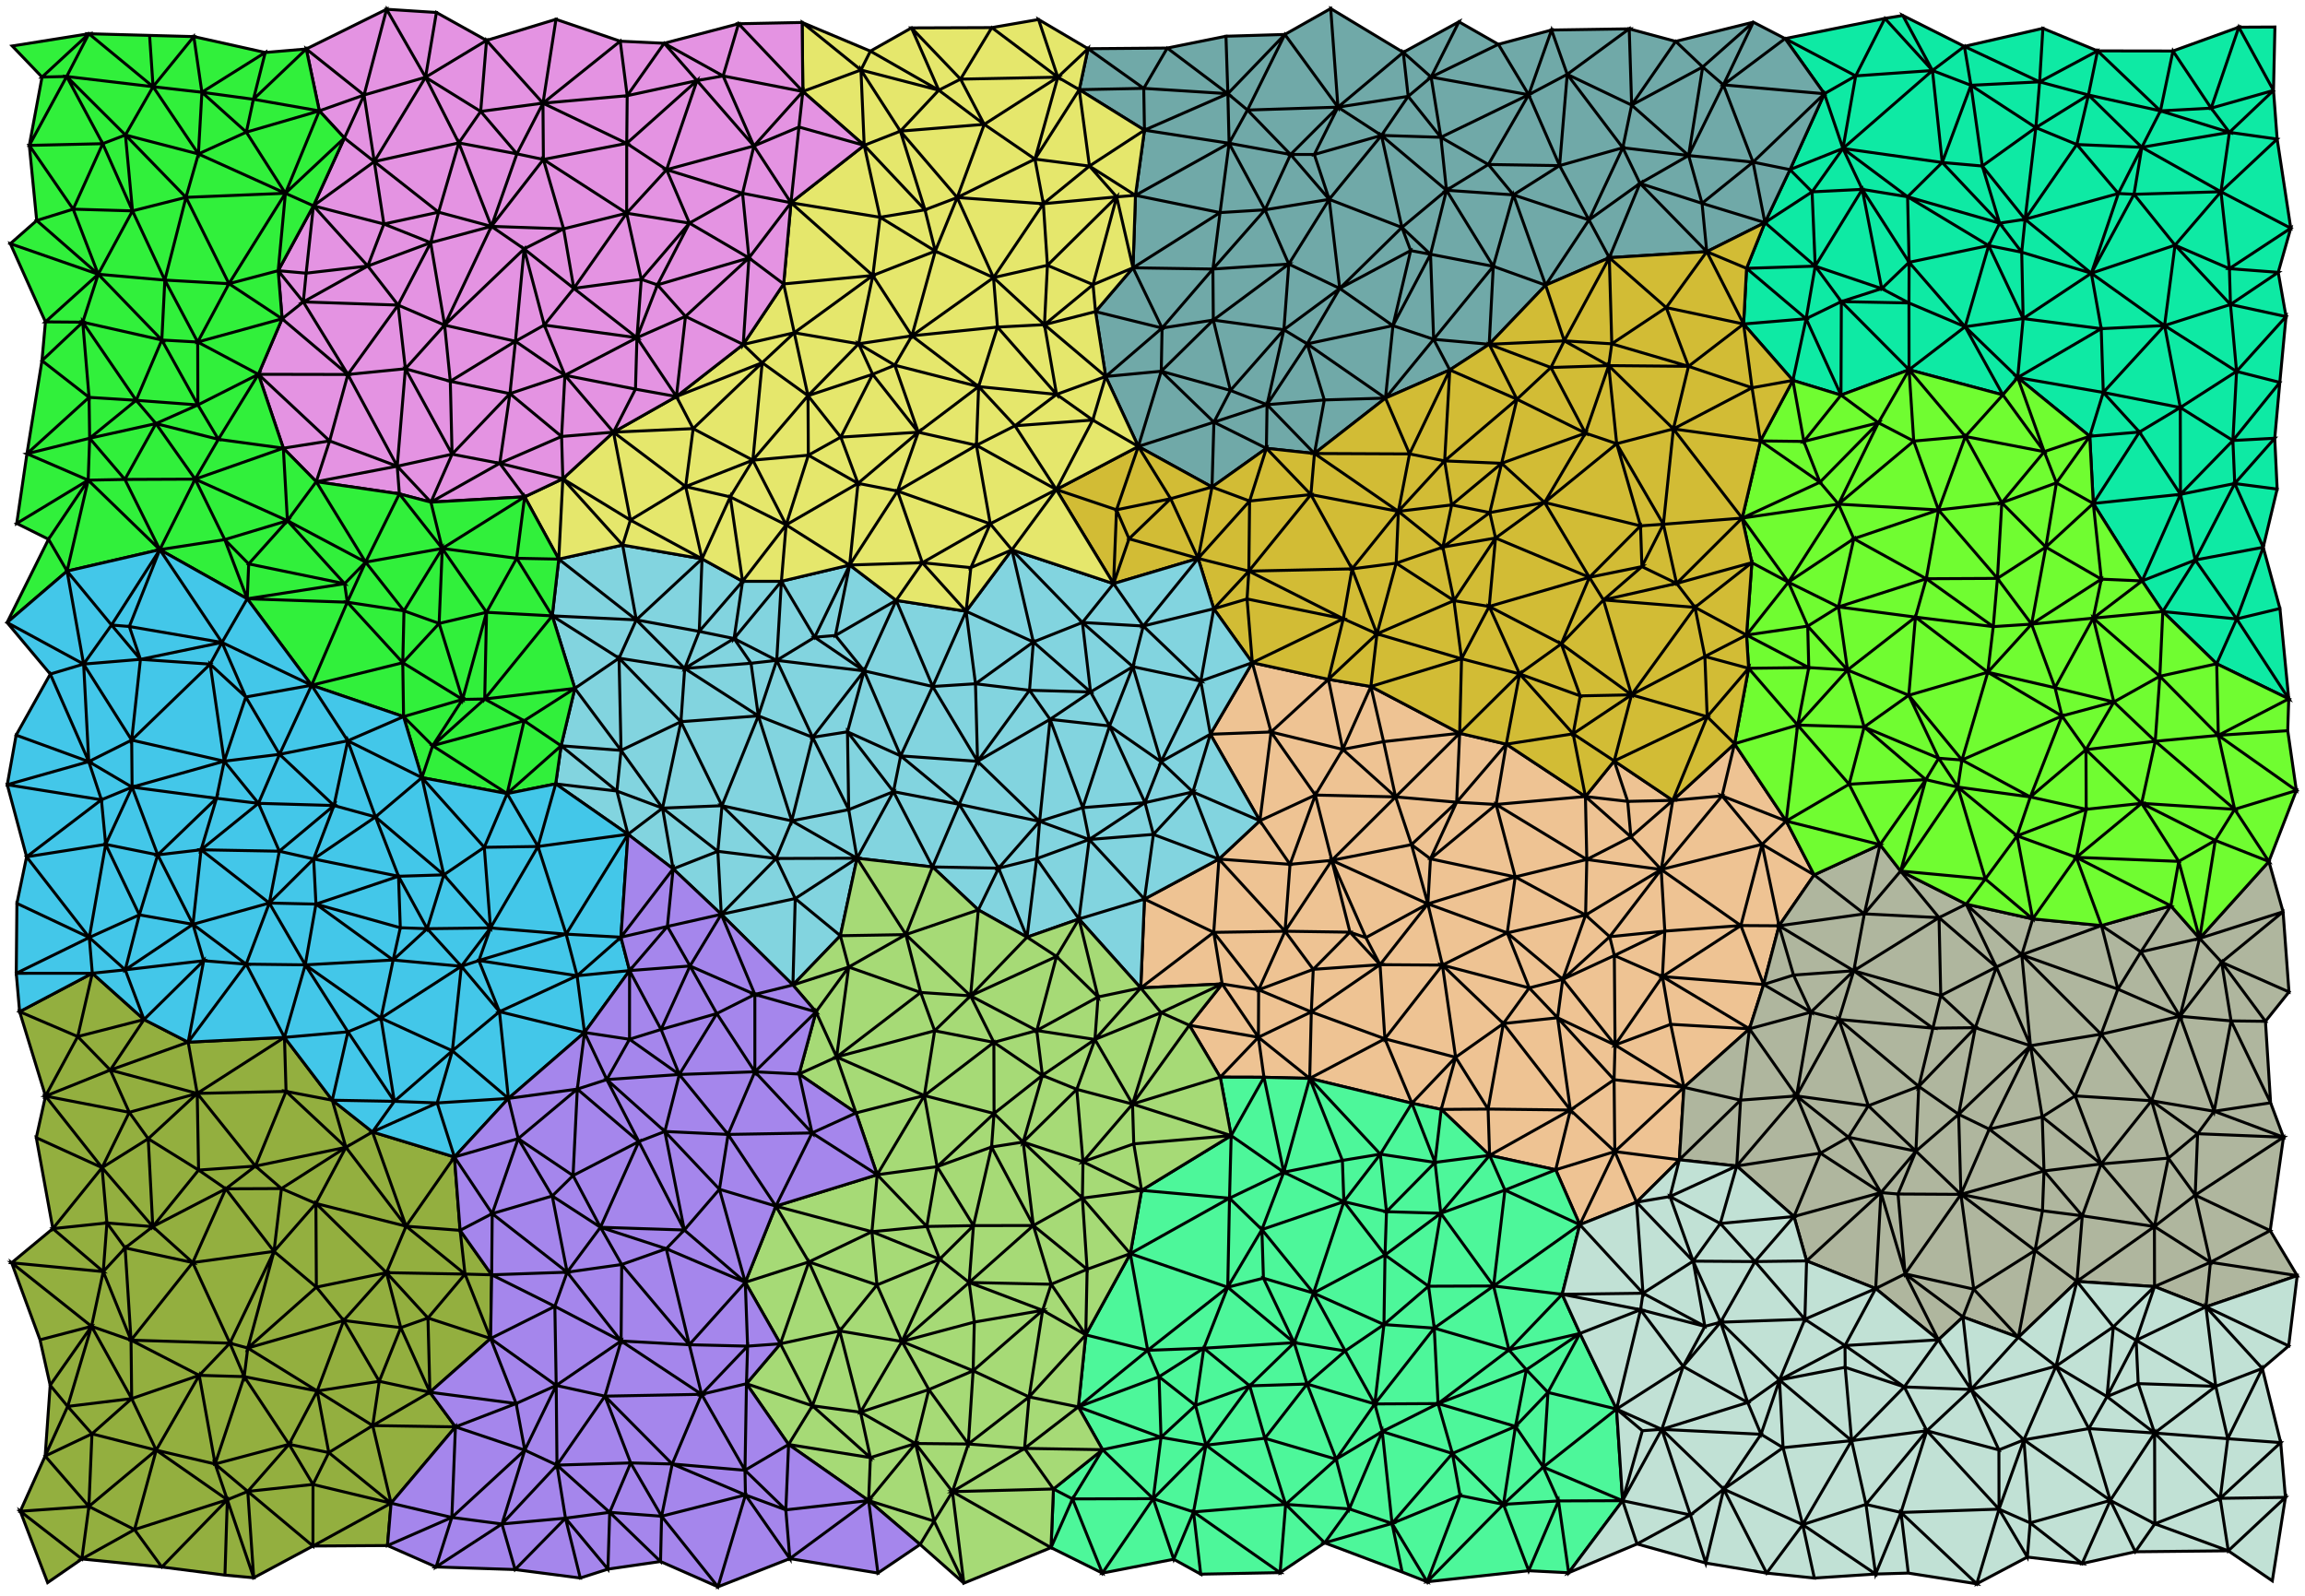
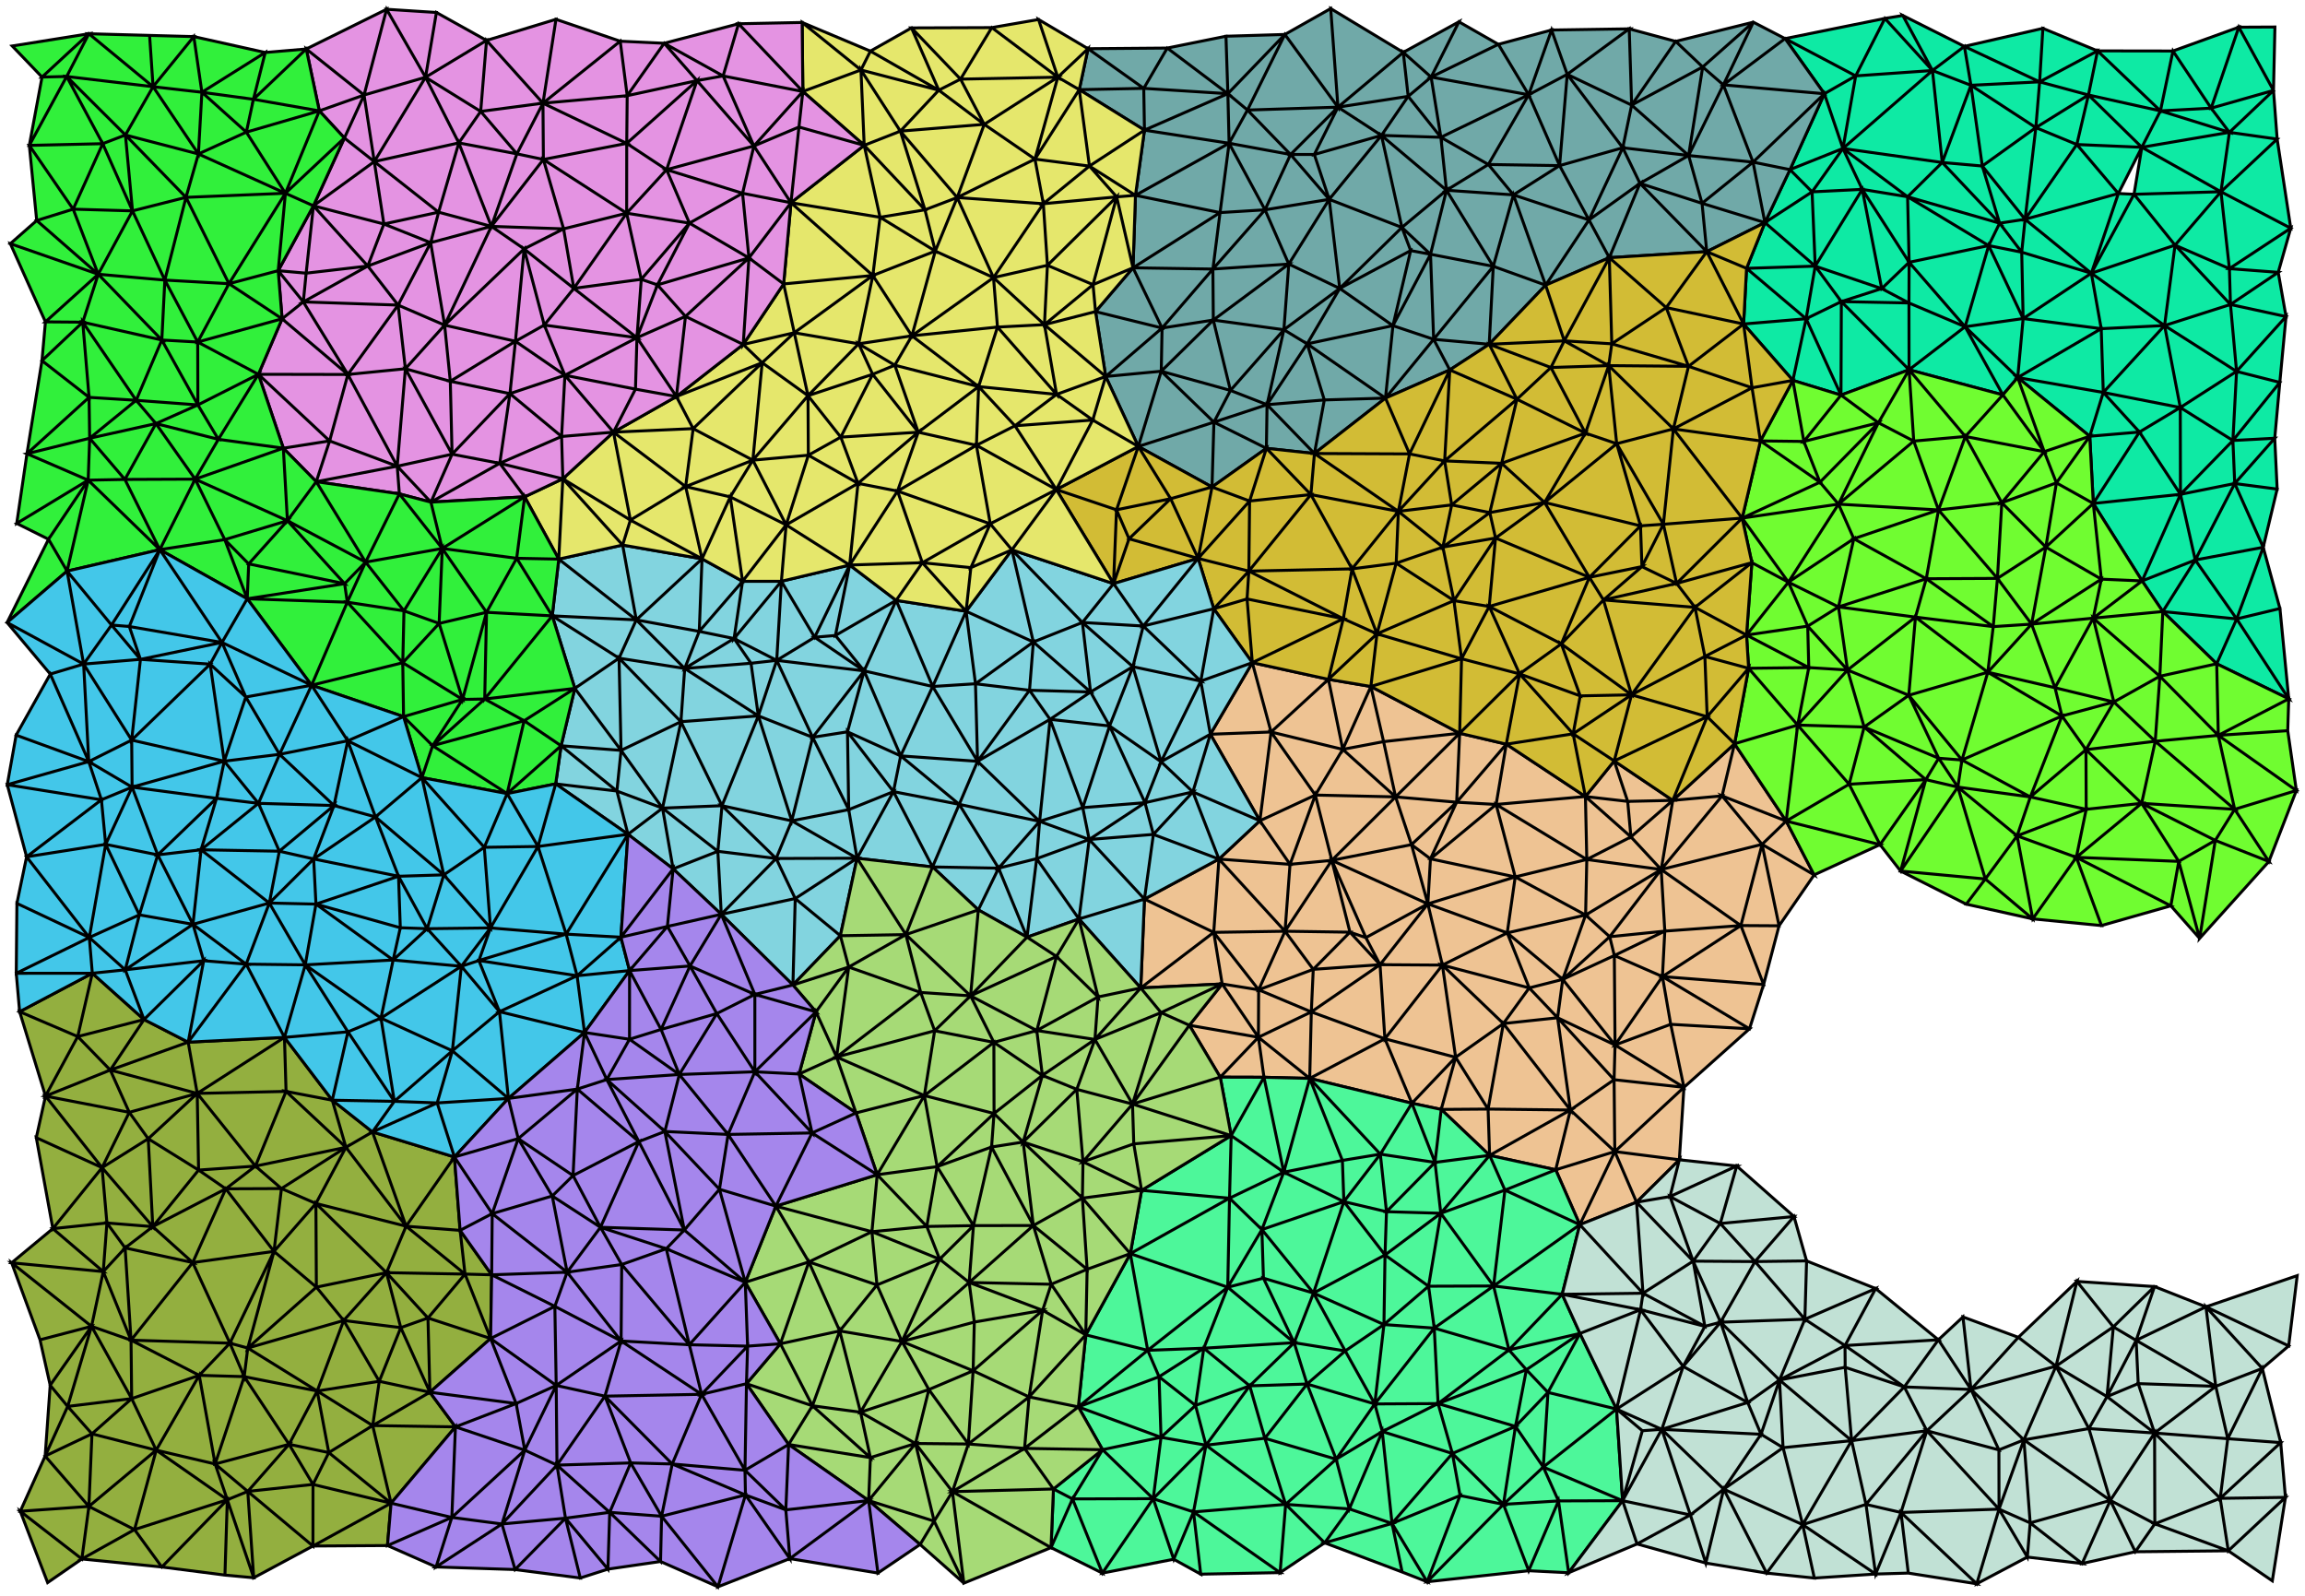
<svg xmlns="http://www.w3.org/2000/svg" viewBox="0 0 390 270">
  <path fill="#eec393" stroke="#000" stroke-width="0.5" d="M 204.79,124.23 211.89,112.12 215.06,123.85 Z M 224.77,114.94 215.06,123.85 211.89,112.12 Z M 224.77,114.94 231.95,116.15 227.19,126.79 Z M 213.17,138.87 204.79,124.23 215.06,123.85 Z M 222.55,134.52 215.06,123.85 227.19,126.79 Z M 227.19,126.79 234.10,125.48 236.13,134.83 Z M 227.19,126.79 215.06,123.85 224.77,114.94 Z M 234.10,125.48 231.95,116.15 246.97,124.06 Z M 227.19,126.79 236.13,134.83 222.55,134.52 Z M 231.95,116.15 234.10,125.48 227.19,126.79 Z M 222.55,134.52 236.13,134.83 225.34,145.57 Z M 234.10,125.48 246.97,124.06 236.13,134.83 Z M 213.17,138.87 215.06,123.85 222.55,134.52 Z M 246.46,135.73 246.97,124.06 254.86,125.91 Z M 275.40,135.59 268.25,134.77 273.12,128.75 Z M 283.03,135.42 293.48,125.84 291.37,134.66 Z M 302.22,138.92 291.37,134.66 293.48,125.84 Z M 281.07,147.12 283.03,135.42 291.37,134.66 Z M 253.14,136.11 254.86,125.91 268.25,134.77 Z M 246.97,124.06 246.46,135.73 236.13,134.83 Z M 283.03,135.42 275.40,135.59 273.12,128.75 Z M 206.24,145.35 213.17,138.87 218.27,146.24 Z M 206.79,166.48 193.01,167.16 205.36,157.75 Z M 193.64,152.12 206.24,145.35 205.36,157.75 Z M 217.42,157.56 218.27,146.24 225.34,145.57 Z M 217.42,157.56 205.36,157.75 206.24,145.35 Z M 218.27,146.24 217.42,157.56 206.24,145.35 Z M 212.96,167.47 205.36,157.75 217.42,157.56 Z M 222.55,134.52 218.27,146.24 213.17,138.87 Z M 225.34,145.57 238.82,142.91 241.59,152.93 Z M 218.27,146.24 222.55,134.52 225.34,145.57 Z M 241.59,152.93 242.03,145.31 256.37,148.37 Z M 242.03,145.31 241.59,152.93 238.82,142.91 Z M 238.82,142.91 246.46,135.73 242.03,145.31 Z M 225.34,145.57 241.59,152.93 231.10,158.64 Z M 222.20,164.01 228.41,157.72 233.50,163.22 Z M 222.20,164.01 217.42,157.56 228.41,157.72 Z M 231.10,158.64 233.50,163.22 228.41,157.72 Z M 233.50,163.22 231.10,158.64 241.59,152.93 Z M 228.41,157.72 225.34,145.57 231.10,158.64 Z M 222.20,164.01 233.50,163.22 221.87,171.21 Z M 233.50,163.22 244.05,163.29 234.32,175.76 Z M 228.41,157.72 217.42,157.56 225.34,145.57 Z M 238.82,142.91 225.34,145.57 236.13,134.83 Z M 212.96,167.47 217.42,157.56 222.20,164.01 Z M 201.24,173.47 206.79,166.48 212.92,175.50 Z M 212.96,167.47 206.79,166.48 205.36,157.75 Z M 212.92,175.50 206.79,166.48 212.96,167.47 Z M 206.46,182.25 201.24,173.47 212.92,175.50 Z M 212.92,175.50 213.86,182.27 206.46,182.25 Z M 212.96,167.47 221.87,171.21 212.92,175.50 Z M 213.86,182.27 212.92,175.50 221.60,182.46 Z M 221.87,171.21 234.32,175.76 221.60,182.46 Z M 221.87,171.21 212.96,167.47 222.20,164.01 Z M 212.92,175.50 221.87,171.21 221.60,182.46 Z M 221.60,182.46 234.32,175.76 238.89,186.66 Z M 238.89,186.66 234.32,175.76 246.29,178.89 Z M 233.50,163.22 234.32,175.76 221.87,171.21 Z M 244.05,163.29 233.50,163.22 241.59,152.93 Z M 253.14,136.11 256.37,148.37 242.03,145.31 Z M 246.46,135.73 254.86,125.91 253.14,136.11 Z M 256.37,148.37 268.28,154.82 255.02,157.84 Z M 268.48,145.42 268.28,154.82 256.37,148.37 Z M 256.37,148.37 253.14,136.11 268.48,145.42 Z M 255.02,157.84 241.59,152.93 256.37,148.37 Z M 244.05,163.29 255.02,157.84 258.74,167.15 Z M 244.05,163.29 241.59,152.93 255.02,157.84 Z M 263.54,172.20 258.74,167.15 264.41,165.71 Z M 264.41,165.71 258.74,167.15 255.02,157.84 Z M 255.02,157.84 268.28,154.82 264.41,165.71 Z M 244.05,163.29 258.74,167.15 254.37,173.18 Z M 268.28,154.82 272.36,158.49 264.41,165.71 Z M 242.03,145.31 246.46,135.73 253.14,136.11 Z M 268.25,134.77 275.95,141.60 268.48,145.42 Z M 268.48,145.42 253.14,136.11 268.25,134.77 Z M 275.95,141.60 281.07,147.12 268.48,145.42 Z M 275.95,141.60 275.40,135.59 283.03,135.42 Z M 281.07,147.12 275.95,141.60 283.03,135.42 Z M 281.07,147.12 272.36,158.49 268.28,154.82 Z M 273.14,161.67 264.41,165.71 272.36,158.49 Z M 273.14,161.67 272.36,158.49 281.68,157.54 Z M 282.68,173.31 281.28,165.23 296.01,174.07 Z M 281.68,157.54 281.28,165.23 273.14,161.67 Z M 272.36,158.49 281.07,147.12 281.68,157.54 Z M 264.41,165.71 273.14,161.67 273.26,176.81 Z M 268.28,154.82 268.48,145.42 281.07,147.12 Z M 246.46,135.73 238.82,142.91 236.13,134.83 Z M 281.28,165.23 273.26,176.81 273.14,161.67 Z M 243.85,187.71 246.29,178.89 251.78,187.65 Z M 243.85,187.71 238.89,186.66 246.29,178.89 Z M 265.71,187.81 252.04,195.48 251.78,187.65 Z M 254.37,173.18 251.78,187.65 246.29,178.89 Z M 246.29,178.89 244.05,163.29 254.37,173.18 Z M 243.85,187.71 251.78,187.65 252.04,195.48 Z M 263.22,197.92 252.04,195.48 265.71,187.81 Z M 251.78,187.65 254.37,173.18 265.71,187.81 Z M 263.54,172.20 273.10,182.68 265.71,187.81 Z M 273.10,182.68 263.54,172.20 273.26,176.81 Z M 273.10,182.68 273.26,176.81 284.92,183.97 Z M 273.26,176.81 263.54,172.20 264.41,165.71 Z M 281.28,165.23 282.68,173.31 273.26,176.81 Z M 284.92,183.97 273.26,176.81 282.68,173.31 Z M 265.71,187.81 273.22,194.84 263.22,197.92 Z M 265.71,187.81 273.10,182.68 273.22,194.84 Z M 276.90,203.41 273.22,194.84 284.14,196.23 Z M 284.14,196.23 273.22,194.84 284.92,183.97 Z M 273.10,182.68 284.92,183.97 273.22,194.84 Z M 263.22,197.92 273.22,194.84 267.30,207.21 Z M 284.92,183.97 282.68,173.31 296.01,174.07 Z M 263.54,172.20 265.71,187.81 254.37,173.18 Z M 254.37,173.18 258.74,167.15 263.54,172.20 Z M 281.28,165.23 281.68,157.54 294.55,156.60 Z M 234.32,175.76 244.05,163.29 246.29,178.89 Z M 268.25,134.77 275.40,135.59 275.95,141.60 Z M 276.90,203.41 267.30,207.21 273.22,194.84 Z M 281.68,157.54 281.07,147.12 294.55,156.60 Z M 193.01,167.16 193.64,152.12 205.36,157.75 Z M 301.01,156.64 294.55,156.60 298.14,142.86 Z M 298.14,142.86 294.55,156.60 281.07,147.12 Z M 302.22,138.92 306.95,148.03 298.14,142.86 Z M 291.37,134.66 298.14,142.86 281.07,147.12 Z M 301.01,156.64 298.14,142.86 306.95,148.03 Z M 301.01,156.64 298.40,166.57 294.55,156.60 Z M 298.40,166.57 296.01,174.07 281.28,165.23 Z M 298.14,142.86 291.37,134.66 302.22,138.92 Z M 298.40,166.57 281.28,165.23 294.55,156.60 Z" />
  <path fill="#4df79a" stroke="#000" stroke-width="0.5" d="M 191.25,212.11 194.19,228.47 183.71,225.85 Z M 182.45,238.04 183.71,225.85 194.19,228.47 Z M 177.83,261.85 178.24,251.93 181.47,253.61 Z M 186.52,266.16 181.47,253.61 195.12,253.57 Z M 186.55,245.28 181.47,253.61 178.24,251.93 Z M 186.55,245.28 195.12,253.57 181.47,253.61 Z M 181.47,253.61 186.52,266.16 177.83,261.85 Z M 186.55,245.28 182.45,238.04 196.44,243.19 Z M 191.25,212.11 193.15,201.40 208.03,202.73 Z M 208.31,192.14 208.03,202.73 193.15,201.40 Z M 208.03,202.73 208.31,192.14 217.21,198.33 Z M 206.46,182.25 213.86,182.27 208.31,192.14 Z M 207.73,217.79 191.25,212.11 208.03,202.73 Z M 213.86,182.27 221.60,182.46 217.21,198.33 Z M 217.21,198.33 227.13,196.34 227.38,203.31 Z M 217.21,198.33 221.60,182.46 227.13,196.34 Z M 227.13,196.34 233.55,195.28 227.38,203.31 Z M 227.13,196.34 221.60,182.46 233.55,195.28 Z M 233.55,195.28 238.89,186.66 242.80,196.67 Z M 234.59,205.01 227.38,203.31 233.55,195.28 Z M 238.89,186.66 233.55,195.28 221.60,182.46 Z M 208.03,202.73 217.21,198.33 213.51,208.04 Z M 213.86,182.27 217.21,198.33 208.31,192.14 Z M 213.51,208.04 217.21,198.33 227.38,203.31 Z M 243.78,205.28 242.80,196.67 252.04,195.48 Z M 252.04,195.48 242.80,196.67 243.85,187.71 Z M 267.30,207.21 254.63,201.36 263.22,197.92 Z M 263.22,197.92 254.63,201.36 252.04,195.48 Z M 234.59,205.01 233.55,195.28 242.80,196.67 Z M 242.80,196.67 238.89,186.66 243.85,187.71 Z M 254.63,201.36 243.78,205.28 252.04,195.48 Z M 207.73,217.79 213.51,208.04 213.77,216.26 Z M 194.19,228.47 191.25,212.11 207.73,217.79 Z M 213.77,216.26 218.97,227.18 207.73,217.79 Z M 222.24,218.78 218.97,227.18 213.77,216.26 Z M 213.77,216.26 213.51,208.04 222.24,218.78 Z M 207.73,217.79 218.97,227.18 203.68,228.11 Z M 196.11,232.94 196.44,243.19 182.45,238.04 Z M 196.11,232.94 194.19,228.47 203.68,228.11 Z M 196.11,232.94 203.68,228.11 202.28,237.79 Z M 211.45,234.48 203.68,228.11 218.97,227.18 Z M 194.19,228.47 207.73,217.79 203.68,228.11 Z M 211.45,234.48 202.28,237.79 203.68,228.11 Z M 218.97,227.18 221.15,234.17 211.45,234.48 Z M 207.73,217.79 208.03,202.73 213.51,208.04 Z M 234.16,224.11 222.24,218.78 234.34,212.34 Z M 222.24,218.78 227.38,203.31 234.34,212.34 Z M 234.34,212.34 243.78,205.28 241.71,217.62 Z M 243.78,205.28 234.34,212.34 234.59,205.01 Z M 213.51,208.04 227.38,203.31 222.24,218.78 Z M 234.16,224.11 234.34,212.34 241.71,217.62 Z M 221.15,234.17 227.61,228.57 232.61,237.54 Z M 221.15,234.17 218.97,227.18 227.61,228.57 Z M 242.67,224.71 232.61,237.54 234.16,224.11 Z M 234.16,224.11 232.61,237.54 227.61,228.57 Z M 227.61,228.57 222.24,218.78 234.16,224.11 Z M 211.45,234.48 221.15,234.17 214.01,243.35 Z M 232.61,237.54 243.32,237.48 233.88,242.21 Z M 227.61,228.57 218.97,227.18 222.24,218.78 Z M 234.59,205.01 234.34,212.34 227.38,203.31 Z M 232.61,237.54 226.07,246.89 221.15,234.17 Z M 196.44,243.19 202.28,237.79 204.05,244.52 Z M 202.28,237.79 196.44,243.19 196.11,232.94 Z M 201.94,255.81 204.05,244.52 217.53,254.53 Z M 204.05,244.52 202.28,237.79 211.45,234.48 Z M 214.01,243.35 204.05,244.52 211.45,234.48 Z M 196.44,243.19 204.05,244.52 195.12,253.57 Z M 195.12,253.57 198.59,263.82 186.52,266.16 Z M 198.59,263.82 195.12,253.57 201.94,255.81 Z M 201.94,255.81 203.16,266.34 198.59,263.82 Z M 216.59,266.08 203.16,266.34 201.94,255.81 Z M 195.12,253.57 204.05,244.52 201.94,255.81 Z M 217.53,254.53 204.05,244.52 214.01,243.35 Z M 195.12,253.57 186.55,245.28 196.44,243.19 Z M 217.53,254.53 226.07,246.89 228.30,255.30 Z M 226.07,246.89 217.53,254.53 214.01,243.35 Z M 228.30,255.30 233.88,242.21 235.53,257.76 Z M 233.88,242.21 228.30,255.30 226.07,246.89 Z M 214.01,243.35 221.15,234.17 226.07,246.89 Z M 217.53,254.53 228.30,255.30 224.13,261.04 Z M 224.13,261.04 216.59,266.08 217.53,254.53 Z M 235.53,257.76 241.47,267.63 237.24,265.98 Z M 247.04,253.04 241.47,267.63 235.53,257.76 Z M 235.53,257.76 237.24,265.98 224.13,261.04 Z M 224.13,261.04 228.30,255.30 235.53,257.76 Z M 245.74,245.92 235.53,257.76 233.88,242.21 Z M 217.53,254.53 216.59,266.08 201.94,255.81 Z M 233.88,242.21 226.07,246.89 232.61,237.54 Z M 241.71,217.62 242.67,224.71 234.16,224.11 Z M 182.45,238.04 194.19,228.47 196.11,232.94 Z M 252.71,217.58 242.67,224.71 241.71,217.62 Z M 243.78,205.28 254.63,201.36 252.71,217.58 Z M 267.30,207.21 264.32,218.99 252.71,217.58 Z M 267.30,207.21 252.71,217.58 254.63,201.36 Z M 252.71,217.58 264.32,218.99 255.31,228.40 Z M 243.32,237.48 242.67,224.71 255.31,228.40 Z M 242.67,224.71 252.71,217.58 255.31,228.40 Z M 261.91,235.59 258.26,231.75 267.33,225.61 Z M 267.33,225.61 258.26,231.75 255.31,228.40 Z M 264.32,218.99 267.33,225.61 255.31,228.40 Z M 243.32,237.48 255.31,228.40 258.26,231.75 Z M 252.71,217.58 241.71,217.62 243.78,205.28 Z M 234.59,205.01 242.80,196.67 243.78,205.28 Z M 245.74,245.92 247.04,253.04 235.53,257.76 Z M 245.74,245.92 243.32,237.48 256.42,241.34 Z M 256.42,241.34 261.91,235.59 261.12,248.22 Z M 256.42,241.34 243.32,237.48 258.26,231.75 Z M 258.26,231.75 261.91,235.59 256.42,241.34 Z M 245.74,245.92 256.42,241.34 254.38,254.53 Z M 254.38,254.53 258.65,265.76 241.47,267.63 Z M 247.04,253.04 245.74,245.92 254.38,254.53 Z M 263.69,253.95 254.38,254.53 261.12,248.22 Z M 254.38,254.53 263.69,253.95 258.65,265.76 Z M 256.42,241.34 261.12,248.22 254.38,254.53 Z M 254.38,254.53 241.47,267.63 247.04,253.04 Z M 261.91,235.59 273.52,238.41 261.12,248.22 Z M 245.74,245.92 233.88,242.21 243.32,237.48 Z M 274.54,253.91 263.69,253.95 261.12,248.22 Z M 263.69,253.95 265.41,266.10 258.65,265.76 Z M 263.69,253.95 274.54,253.91 265.41,266.10 Z M 274.54,253.91 261.12,248.22 273.52,238.41 Z M 261.91,235.59 267.33,225.61 273.52,238.41 Z M 242.67,224.71 243.32,237.48 232.61,237.54 Z" />
-   <path fill="#afb69e" stroke="#000" stroke-width="0.5" d="M 284.14,196.23 284.92,183.97 294.50,186.14 Z M 298.40,166.57 301.01,156.64 303.46,164.98 Z M 298.40,166.57 303.46,164.98 306.40,171.25 Z M 313.65,164.25 303.46,164.98 301.01,156.64 Z M 313.65,164.25 301.01,156.64 315.44,154.62 Z M 313.65,164.25 306.40,171.25 303.46,164.98 Z M 301.01,156.64 306.95,148.03 315.44,154.62 Z M 318.10,142.91 321.58,147.38 315.44,154.62 Z M 337.78,163.62 332.68,152.98 342.08,161.55 Z M 321.58,147.38 332.68,152.98 328.08,155.26 Z M 328.08,155.26 328.37,168.45 313.65,164.25 Z M 328.08,155.26 315.44,154.62 321.58,147.38 Z M 328.37,168.45 337.78,163.62 334.22,173.88 Z M 337.78,163.62 328.37,168.45 328.08,155.26 Z M 328.08,155.26 332.68,152.98 337.78,163.62 Z M 328.08,155.26 313.65,164.25 315.44,154.62 Z M 318.10,142.91 315.44,154.62 306.95,148.03 Z M 327.04,173.96 313.65,164.25 328.37,168.45 Z M 296.01,174.07 303.97,185.43 294.50,186.14 Z M 303.97,185.43 296.01,174.07 306.40,171.25 Z M 306.40,171.25 311.13,172.48 303.97,185.43 Z M 306.40,171.25 313.65,164.25 311.13,172.48 Z M 296.01,174.07 298.40,166.57 306.40,171.25 Z M 312.75,192.41 303.97,185.43 316.12,187.09 Z M 294.50,186.14 303.97,185.43 293.85,197.28 Z M 293.85,197.28 284.14,196.23 294.50,186.14 Z M 308.00,195.11 312.75,192.41 318.25,201.78 Z M 293.85,197.28 303.97,185.43 308.00,195.11 Z M 303.97,185.43 312.75,192.41 308.00,195.11 Z M 303.54,205.83 293.85,197.28 308.00,195.11 Z M 303.97,185.43 311.13,172.48 316.12,187.09 Z M 294.50,186.14 284.92,183.97 296.01,174.07 Z M 316.12,187.09 324.65,183.82 324.17,194.77 Z M 316.12,187.09 311.13,172.48 324.65,183.82 Z M 327.04,173.96 334.22,173.88 324.65,183.82 Z M 311.13,172.48 313.65,164.25 327.04,173.96 Z M 311.13,172.48 327.04,173.96 324.65,183.82 Z M 324.65,183.82 334.22,173.88 331.40,188.53 Z M 318.25,201.78 321.14,202.02 322.34,215.53 Z M 321.14,202.02 318.25,201.78 324.17,194.77 Z M 331.78,202.08 324.17,194.77 331.40,188.53 Z M 331.40,188.53 324.17,194.77 324.65,183.82 Z M 343.55,176.93 336.58,191.05 331.40,188.53 Z M 321.14,202.02 324.17,194.77 331.78,202.08 Z M 312.75,192.41 324.17,194.77 318.25,201.78 Z M 331.40,188.53 336.58,191.05 331.78,202.08 Z M 343.55,176.93 331.40,188.53 334.22,173.88 Z M 324.17,194.77 312.75,192.41 316.12,187.09 Z M 328.37,168.45 334.22,173.88 327.04,173.96 Z M 303.54,205.83 308.00,195.11 318.25,201.78 Z M 334.22,173.88 337.78,163.62 343.55,176.93 Z M 342.08,161.55 343.93,155.47 355.56,156.60 Z M 342.08,161.55 332.68,152.98 343.93,155.47 Z M 342.08,161.55 355.56,156.60 358.34,167.36 Z M 367.30,153.26 362.24,161.05 355.56,156.60 Z M 362.24,161.05 358.34,167.36 355.56,156.60 Z M 367.30,153.26 372.17,158.77 362.24,161.05 Z M 375.89,162.80 386.29,154.27 387.29,167.83 Z M 386.29,154.27 375.89,162.80 372.17,158.77 Z M 383.89,145.76 386.29,154.27 372.17,158.77 Z M 362.24,161.05 372.17,158.77 368.85,171.95 Z M 375.89,162.80 368.85,171.95 372.17,158.77 Z M 343.55,176.93 351.11,185.42 345.54,188.97 Z M 351.11,185.42 343.55,176.93 355.50,174.98 Z M 364.04,186.24 355.50,174.98 368.85,171.95 Z M 355.50,174.98 343.55,176.93 342.08,161.55 Z M 342.08,161.55 358.34,167.36 355.50,174.98 Z M 351.11,185.42 355.50,174.98 364.04,186.24 Z M 345.84,198.12 336.58,191.05 345.54,188.97 Z M 345.84,198.12 345.54,188.97 355.50,196.94 Z M 355.50,196.94 364.04,186.24 366.88,195.95 Z M 355.50,196.94 345.54,188.97 351.11,185.42 Z M 351.11,185.42 364.04,186.24 355.50,196.94 Z M 352.32,205.71 345.84,198.12 355.50,196.94 Z M 355.50,174.98 358.34,167.36 368.85,171.95 Z M 345.54,188.97 336.58,191.05 343.55,176.93 Z M 368.85,171.95 377.49,172.73 374.63,188.02 Z M 368.85,171.95 375.89,162.80 377.49,172.73 Z M 383.31,172.80 377.49,172.73 375.89,162.80 Z M 358.34,167.36 362.24,161.05 368.85,171.95 Z M 377.49,172.73 383.31,172.80 384.18,186.59 Z M 371.42,202.21 366.88,195.95 371.83,191.82 Z M 364.04,186.24 371.83,191.82 366.88,195.95 Z M 374.63,188.02 384.18,186.59 386.36,192.41 Z M 384.18,186.59 374.63,188.02 377.49,172.73 Z M 374.63,188.02 386.36,192.41 371.83,191.82 Z M 374.63,188.02 371.83,191.82 364.04,186.24 Z M 371.42,202.21 371.83,191.82 386.36,192.41 Z M 364.04,186.24 368.85,171.95 374.63,188.02 Z M 383.31,172.80 375.89,162.80 387.29,167.83 Z M 331.78,202.08 336.58,191.05 345.84,198.12 Z M 342.08,161.55 343.55,176.93 337.78,163.62 Z M 366.88,195.95 364.52,207.52 355.50,196.94 Z M 317.36,218.02 305.67,213.34 318.25,201.78 Z M 303.54,205.83 318.25,201.78 305.67,213.34 Z M 322.34,215.53 331.78,202.08 333.95,218.12 Z M 318.25,201.78 322.34,215.53 317.36,218.02 Z M 332.13,222.82 333.95,218.12 341.50,226.27 Z M 333.95,218.12 332.13,222.82 322.34,215.53 Z M 333.95,218.12 344.32,211.57 341.50,226.27 Z M 322.34,215.53 332.13,222.82 327.97,226.69 Z M 333.95,218.12 331.78,202.08 344.32,211.57 Z M 327.97,226.69 317.36,218.02 322.34,215.53 Z M 321.14,202.02 331.78,202.08 322.34,215.53 Z M 344.32,211.57 345.58,204.85 352.32,205.71 Z M 345.58,204.85 344.32,211.57 331.78,202.08 Z M 344.32,211.57 352.32,205.71 351.41,216.81 Z M 352.32,205.71 355.50,196.94 364.52,207.52 Z M 345.84,198.12 352.32,205.71 345.58,204.85 Z M 351.41,216.81 352.32,205.71 364.52,207.52 Z M 364.54,217.68 351.41,216.81 364.52,207.52 Z M 374.00,213.57 364.54,217.68 364.52,207.52 Z M 374.00,213.57 371.42,202.21 384.11,208.21 Z M 384.11,208.21 388.68,215.83 374.00,213.57 Z M 371.42,202.21 386.36,192.41 384.11,208.21 Z M 374.00,213.57 388.68,215.83 373.24,221.11 Z M 373.24,221.11 364.54,217.68 374.00,213.57 Z M 374.00,213.57 364.52,207.52 371.42,202.21 Z M 331.78,202.08 345.84,198.12 345.58,204.85 Z M 344.32,211.57 351.41,216.81 341.50,226.27 Z M 364.52,207.52 366.88,195.95 371.42,202.21 Z" />
  <path fill="#c1e1d5" stroke="#000" stroke-width="0.5" d="M 293.85,197.28 282.56,202.45 284.14,196.23 Z M 291.07,207.01 282.56,202.45 293.85,197.28 Z M 276.90,203.41 284.14,196.23 282.56,202.45 Z M 267.33,225.61 264.32,218.99 277.58,221.60 Z M 264.32,218.99 267.30,207.21 277.99,218.81 Z M 277.99,218.81 277.58,221.60 264.32,218.99 Z M 277.99,218.81 276.90,203.41 286.48,213.38 Z M 291.12,223.71 286.48,213.38 296.94,213.45 Z M 286.48,213.38 276.90,203.41 282.56,202.45 Z M 282.56,202.45 291.07,207.01 286.48,213.38 Z M 277.99,218.81 286.48,213.38 288.46,224.41 Z M 267.33,225.61 277.58,221.60 273.52,238.41 Z M 284.79,231.19 277.58,221.60 288.46,224.41 Z M 288.46,224.41 291.12,223.71 284.79,231.19 Z M 288.46,224.41 277.58,221.60 277.99,218.81 Z M 286.48,213.38 291.12,223.71 288.46,224.41 Z M 295.71,237.30 281.17,241.84 284.79,231.19 Z M 286.48,213.38 291.07,207.01 296.94,213.45 Z M 277.99,218.81 267.30,207.21 276.90,203.41 Z M 284.79,231.19 273.52,238.41 277.58,221.60 Z M 274.54,253.91 273.52,238.41 277.88,242.07 Z M 277.88,242.07 281.17,241.84 274.54,253.91 Z M 281.17,241.84 277.88,242.07 273.52,238.41 Z M 273.52,238.41 284.79,231.19 281.17,241.84 Z M 274.54,253.91 281.17,241.84 286.01,256.32 Z M 276.98,261.23 286.01,256.32 288.62,264.46 Z M 265.41,266.10 274.54,253.91 276.98,261.23 Z M 291.65,251.96 288.62,264.46 286.01,256.32 Z M 274.54,253.91 286.01,256.32 276.98,261.23 Z M 286.01,256.32 281.17,241.84 291.65,251.96 Z M 295.71,237.30 284.79,231.19 291.12,223.71 Z M 293.85,197.28 303.54,205.83 291.07,207.01 Z M 296.94,213.45 303.54,205.83 305.67,213.34 Z M 296.94,213.45 291.07,207.01 303.54,205.83 Z M 296.94,213.45 305.67,213.34 305.38,223.21 Z M 305.38,223.21 305.67,213.34 317.36,218.02 Z M 301.09,233.49 305.38,223.21 312.17,227.66 Z M 301.09,233.49 291.12,223.71 305.38,223.21 Z M 312.17,227.66 312.20,231.34 301.09,233.49 Z M 322.20,234.66 312.20,231.34 312.17,227.66 Z M 305.38,223.21 317.36,218.02 312.17,227.66 Z M 313.29,243.75 301.09,233.49 312.20,231.34 Z M 312.17,227.66 317.36,218.02 327.97,226.69 Z M 301.09,233.49 295.71,237.30 291.12,223.71 Z M 322.20,234.66 327.97,226.69 333.49,235.09 Z M 322.20,234.66 312.17,227.66 327.97,226.69 Z M 342.44,243.62 333.49,235.09 347.87,231.15 Z M 333.49,235.09 327.97,226.69 332.13,222.82 Z M 332.13,222.82 341.50,226.27 333.49,235.09 Z M 322.20,234.66 333.49,235.09 326.02,242.08 Z M 313.29,243.75 312.20,231.34 322.20,234.66 Z M 297.96,242.67 291.65,251.96 281.17,241.84 Z M 295.71,237.30 301.09,233.49 297.96,242.67 Z M 301.69,244.94 313.29,243.75 305.01,257.96 Z M 297.96,242.67 301.09,233.49 301.69,244.94 Z M 313.29,243.75 301.69,244.94 301.09,233.49 Z M 297.96,242.67 301.69,244.94 291.65,251.96 Z M 291.65,251.96 298.91,266.16 288.62,264.46 Z M 298.91,266.16 291.65,251.96 305.01,257.96 Z M 305.01,257.96 306.98,267.00 298.91,266.16 Z M 317.35,266.32 306.98,267.00 305.01,257.96 Z M 291.65,251.96 301.69,244.94 305.01,257.96 Z M 305.01,257.96 313.29,243.75 315.72,254.54 Z M 295.71,237.30 297.96,242.67 281.17,241.84 Z M 321.64,255.90 315.72,254.54 326.02,242.08 Z M 326.02,242.08 315.72,254.54 313.29,243.75 Z M 338.23,255.34 326.02,242.08 338.21,245.32 Z M 338.21,245.32 326.02,242.08 333.49,235.09 Z M 322.20,234.66 326.02,242.08 313.29,243.75 Z M 338.23,255.34 338.21,245.32 342.44,243.62 Z M 317.35,266.32 321.64,255.90 322.88,266.16 Z M 321.64,255.90 317.35,266.32 315.72,254.54 Z M 321.64,255.90 334.46,267.97 322.88,266.16 Z M 334.46,267.97 321.64,255.90 338.23,255.34 Z M 343.02,263.45 334.46,267.97 338.23,255.34 Z M 321.64,255.90 326.02,242.08 338.23,255.34 Z M 338.23,255.34 342.44,243.62 343.50,257.67 Z M 315.72,254.54 317.35,266.32 305.01,257.96 Z M 342.44,243.62 338.21,245.32 333.49,235.09 Z M 333.49,235.09 341.50,226.27 347.87,231.15 Z M 305.38,223.21 291.12,223.71 296.94,213.45 Z M 347.87,231.15 351.41,216.81 357.57,224.50 Z M 347.87,231.15 341.50,226.27 351.41,216.81 Z M 347.87,231.15 357.57,224.50 356.50,236.30 Z M 364.54,217.68 357.57,224.50 351.41,216.81 Z M 357.57,224.50 364.54,217.68 361.43,226.78 Z M 361.43,226.78 356.50,236.30 357.57,224.50 Z M 353.43,241.71 342.44,243.62 347.87,231.15 Z M 361.43,226.78 373.24,221.11 374.90,234.56 Z M 387.24,227.72 382.78,231.53 373.24,221.11 Z M 373.24,221.11 388.68,215.83 387.24,227.72 Z M 373.24,221.11 361.43,226.78 364.54,217.68 Z M 382.78,231.53 374.90,234.56 373.24,221.11 Z M 364.55,242.46 353.43,241.71 356.50,236.30 Z M 342.44,243.62 353.43,241.71 357.06,253.86 Z M 361.29,262.55 357.06,253.86 364.59,257.82 Z M 353.43,241.71 364.55,242.46 357.06,253.86 Z M 356.50,236.30 361.43,226.78 361.78,234.10 Z M 357.06,253.86 343.50,257.67 342.44,243.62 Z M 343.02,263.45 343.50,257.67 352.29,264.54 Z M 343.02,263.45 338.23,255.34 343.50,257.67 Z M 352.29,264.54 343.50,257.67 357.06,253.86 Z M 357.06,253.86 361.29,262.55 352.29,264.54 Z M 361.78,234.10 364.55,242.46 356.50,236.30 Z M 353.43,241.71 347.87,231.15 356.50,236.30 Z M 364.55,242.46 374.90,234.56 376.93,243.42 Z M 374.90,234.56 364.55,242.46 361.78,234.10 Z M 376.93,243.42 385.89,244.08 375.65,253.51 Z M 376.93,243.42 374.90,234.56 382.78,231.53 Z M 382.78,231.53 385.89,244.08 376.93,243.42 Z M 364.55,242.46 376.93,243.42 375.65,253.51 Z M 364.59,257.82 375.65,253.51 377.02,262.39 Z M 375.65,253.51 364.59,257.82 364.55,242.46 Z M 377.02,262.39 386.69,253.35 384.47,267.47 Z M 386.69,253.35 377.02,262.39 375.65,253.51 Z M 375.65,253.51 385.89,244.08 386.69,253.35 Z M 377.02,262.39 361.29,262.55 364.59,257.82 Z M 364.55,242.46 364.59,257.82 357.06,253.86 Z M 361.78,234.10 361.43,226.78 374.90,234.56 Z" />
-   <path fill="#0eeaa4" stroke="#000" stroke-width="0.5" d="M 308.68,15.86 313.98,12.84 311.82,25.12 Z M 313.98,12.84 308.68,15.86 302.03,6.53 Z M 302.03,6.53 318.92,3.12 313.98,12.84 Z M 306.60,32.46 311.82,25.12 315.09,32.04 Z M 311.82,25.12 306.60,32.46 302.86,28.70 Z M 308.68,15.86 311.82,25.12 302.86,28.70 Z M 298.62,37.66 302.86,28.70 306.60,32.46 Z M 313.98,12.84 326.97,11.93 311.82,25.12 Z M 318.92,3.12 321.95,2.62 326.97,11.93 Z M 326.97,11.93 332.37,7.85 333.48,14.43 Z M 332.37,7.85 326.97,11.93 321.95,2.62 Z M 328.62,27.49 311.82,25.12 326.97,11.93 Z M 328.62,27.49 322.76,33.29 311.82,25.12 Z M 315.09,32.04 311.82,25.12 322.76,33.29 Z M 333.48,14.43 335.40,28.09 328.62,27.49 Z M 338.33,37.76 335.40,28.09 342.64,37.10 Z M 326.97,11.93 333.48,14.43 328.62,27.49 Z M 338.33,37.76 328.62,27.49 335.40,28.09 Z M 335.40,28.09 333.48,14.43 344.46,21.59 Z M 326.97,11.93 313.98,12.84 318.92,3.12 Z M 306.60,32.46 315.09,32.04 307.13,45.03 Z M 295.51,45.40 298.62,37.66 307.13,45.03 Z M 295.51,45.40 307.13,45.03 305.59,53.93 Z M 311.55,51.03 307.13,45.03 318.38,48.83 Z M 306.60,32.46 307.13,45.03 298.62,37.66 Z M 305.59,53.93 307.13,45.03 311.55,51.03 Z M 311.49,66.85 303.35,64.36 305.59,53.93 Z M 305.59,53.93 303.35,64.36 295.01,54.82 Z M 295.01,54.82 295.51,45.40 305.59,53.93 Z M 311.49,66.85 305.59,53.93 311.55,51.03 Z M 318.38,48.83 307.13,45.03 315.09,32.04 Z M 323.02,44.38 322.76,33.29 336.48,41.55 Z M 342.31,53.90 332.49,55.28 336.48,41.55 Z M 338.33,37.76 336.48,41.55 322.76,33.29 Z M 322.76,33.29 328.62,27.49 338.33,37.76 Z M 323.02,44.38 336.48,41.55 332.49,55.28 Z M 322.99,51.26 323.01,62.56 311.55,51.03 Z M 318.38,48.83 323.02,44.38 322.99,51.26 Z M 338.88,66.81 323.01,62.56 332.49,55.28 Z M 332.49,55.28 323.01,62.56 322.99,51.26 Z M 342.31,53.90 341.39,63.88 332.49,55.28 Z M 311.49,66.85 311.55,51.03 323.01,62.56 Z M 323.02,44.38 332.49,55.28 322.99,51.26 Z M 322.99,51.26 311.55,51.03 318.38,48.83 Z M 336.48,41.55 338.33,37.76 342.07,42.67 Z M 315.09,32.04 323.02,44.38 318.38,48.83 Z M 322.76,33.29 323.02,44.38 315.09,32.04 Z M 338.88,66.81 332.49,55.28 341.39,63.88 Z M 333.48,14.43 332.37,7.85 345.10,13.85 Z M 345.10,13.85 345.65,4.80 354.90,8.61 Z M 345.10,13.85 344.46,21.59 333.48,14.43 Z M 353.36,16.07 354.90,8.61 365.54,18.76 Z M 354.90,8.61 353.36,16.07 345.10,13.85 Z M 345.10,13.85 353.36,16.07 344.46,21.59 Z M 344.46,21.59 351.39,24.45 342.64,37.10 Z M 344.46,21.59 353.36,16.07 351.39,24.45 Z M 362.39,24.92 365.54,18.76 377.21,22.39 Z M 362.39,24.92 351.39,24.45 353.36,16.07 Z M 365.54,18.76 362.39,24.92 353.36,16.07 Z M 358.42,32.74 351.39,24.45 362.39,24.92 Z M 354.90,8.61 367.66,8.63 365.54,18.76 Z M 335.40,28.09 344.46,21.59 342.64,37.10 Z M 374.12,18.30 367.66,8.63 378.80,4.60 Z M 384.91,4.57 384.67,15.30 378.80,4.60 Z M 374.12,18.30 378.80,4.60 384.67,15.30 Z M 365.54,18.76 374.12,18.30 377.21,22.39 Z M 362.39,24.92 377.21,22.39 375.78,32.44 Z M 377.21,22.39 385.29,23.53 375.78,32.44 Z M 377.21,22.39 374.12,18.30 384.67,15.30 Z M 384.67,15.30 385.29,23.53 377.21,22.39 Z M 375.78,32.44 385.29,23.53 387.59,38.61 Z M 374.12,18.30 365.54,18.76 367.66,8.63 Z M 361.07,32.87 362.39,24.92 375.78,32.44 Z M 353.85,46.23 342.07,42.67 342.64,37.10 Z M 342.07,42.67 338.33,37.76 342.64,37.10 Z M 353.85,46.23 342.64,37.10 358.42,32.74 Z M 361.07,32.87 358.42,32.74 362.39,24.92 Z M 342.64,37.10 351.39,24.45 358.42,32.74 Z M 353.85,46.23 358.42,32.74 361.07,32.87 Z M 342.31,53.90 353.85,46.23 355.52,55.61 Z M 353.85,46.23 342.31,53.90 342.07,42.67 Z M 355.87,66.40 341.39,63.88 355.52,55.61 Z M 366.24,55.08 355.87,66.40 355.52,55.61 Z M 355.52,55.61 353.85,46.23 366.24,55.08 Z M 355.52,55.61 341.39,63.88 342.31,53.90 Z M 368.01,41.48 353.85,46.23 361.07,32.87 Z M 342.07,42.67 342.31,53.90 336.48,41.55 Z M 368.01,41.48 377.21,45.45 377.39,51.52 Z M 368.01,41.48 375.78,32.44 377.21,45.45 Z M 387.59,38.61 385.47,46.08 377.21,45.45 Z M 361.07,32.87 375.78,32.44 368.01,41.48 Z M 377.21,45.45 385.47,46.08 377.39,51.52 Z M 366.24,55.08 377.39,51.52 378.42,62.84 Z M 377.39,51.52 366.24,55.08 368.01,41.48 Z M 378.42,62.84 386.79,53.56 385.74,64.70 Z M 386.79,53.56 378.42,62.84 377.39,51.52 Z M 368.90,68.95 366.24,55.08 378.42,62.84 Z M 377.39,51.52 385.47,46.08 386.79,53.56 Z M 355.87,66.40 366.24,55.08 368.90,68.95 Z M 368.01,41.48 366.24,55.08 353.85,46.23 Z M 387.59,38.61 377.21,45.45 375.78,32.44 Z M 377.80,74.53 378.42,62.84 385.74,64.70 Z M 332.37,7.85 345.65,4.80 345.10,13.85 Z M 353.58,73.81 341.39,63.88 355.87,66.40 Z M 353.58,73.81 355.87,66.40 361.99,73.10 Z M 354.18,85.18 353.58,73.81 361.99,73.10 Z M 362.44,98.29 354.18,85.18 368.93,83.64 Z M 354.18,85.18 361.99,73.10 368.93,83.64 Z M 368.93,83.64 368.90,68.95 377.80,74.53 Z M 368.90,68.95 378.42,62.84 377.80,74.53 Z M 378.11,81.81 384.88,74.15 385.29,82.75 Z M 384.88,74.15 378.11,81.81 377.80,74.53 Z M 385.74,64.70 384.88,74.15 377.80,74.53 Z M 368.93,83.64 377.80,74.53 378.11,81.81 Z M 368.93,83.64 371.43,94.75 362.44,98.29 Z M 368.93,83.64 378.11,81.81 371.43,94.75 Z M 371.43,94.75 378.11,81.81 382.93,92.60 Z M 378.11,81.81 385.29,82.75 382.93,92.60 Z M 362.44,98.29 371.43,94.75 365.94,103.47 Z M 368.90,68.95 368.93,83.64 361.99,73.10 Z M 378.44,104.72 371.43,94.75 382.93,92.60 Z M 375.06,112.31 365.94,103.47 378.44,104.72 Z M 375.06,112.31 378.44,104.72 387.25,118.24 Z M 378.44,104.72 365.94,103.47 371.43,94.75 Z M 382.93,92.60 385.76,102.96 378.44,104.72 Z M 387.25,118.24 378.44,104.72 385.76,102.96 Z M 368.90,68.95 361.99,73.10 355.87,66.40 Z" />
+   <path fill="#0eeaa4" stroke="#000" stroke-width="0.5" d="M 308.68,15.86 313.98,12.84 311.82,25.12 Z M 313.98,12.84 308.68,15.86 302.03,6.53 Z M 302.03,6.53 318.92,3.12 313.98,12.84 Z M 306.60,32.46 311.82,25.12 315.09,32.04 Z M 311.82,25.12 306.60,32.46 302.86,28.70 Z M 308.68,15.86 311.82,25.12 302.86,28.70 Z M 298.62,37.66 302.86,28.70 306.60,32.46 Z M 313.98,12.84 326.97,11.93 311.82,25.12 Z M 318.92,3.12 321.95,2.62 326.97,11.93 Z M 326.97,11.93 332.37,7.85 333.48,14.43 Z M 332.37,7.85 326.97,11.93 321.95,2.62 Z M 328.62,27.49 311.82,25.12 326.97,11.93 Z M 328.62,27.49 322.76,33.29 311.82,25.12 Z M 315.09,32.04 311.82,25.12 322.76,33.29 Z M 333.48,14.43 335.40,28.09 328.62,27.49 Z M 338.33,37.76 335.40,28.09 342.64,37.10 Z M 326.97,11.93 333.48,14.43 328.62,27.49 Z M 338.33,37.76 328.62,27.49 335.40,28.09 Z M 335.40,28.09 333.48,14.43 344.46,21.59 Z M 326.97,11.93 313.98,12.84 318.92,3.12 Z M 306.60,32.46 315.09,32.04 307.13,45.03 Z M 295.51,45.40 298.62,37.66 307.13,45.03 Z M 295.51,45.40 307.13,45.03 305.59,53.93 Z M 311.55,51.03 307.13,45.03 318.38,48.83 Z M 306.60,32.46 307.13,45.03 298.62,37.66 Z M 305.59,53.93 307.13,45.03 311.55,51.03 Z M 311.49,66.85 303.35,64.36 305.59,53.93 Z M 305.59,53.93 303.35,64.36 295.01,54.82 Z M 295.01,54.82 295.51,45.40 305.59,53.93 Z M 311.49,66.85 305.59,53.93 311.55,51.03 Z M 318.38,48.83 307.13,45.03 315.09,32.04 Z M 323.02,44.38 322.76,33.29 336.48,41.55 Z M 342.31,53.90 332.49,55.28 336.48,41.55 Z M 338.33,37.76 336.48,41.55 322.76,33.29 Z M 322.76,33.29 328.62,27.49 338.33,37.76 Z M 323.02,44.38 336.48,41.55 332.49,55.28 Z M 322.99,51.26 323.01,62.56 311.55,51.03 Z M 318.38,48.83 323.02,44.38 322.99,51.26 Z M 338.88,66.81 323.01,62.56 332.49,55.28 Z M 332.49,55.28 323.01,62.56 322.99,51.26 Z M 342.31,53.90 341.39,63.88 332.49,55.28 Z M 311.49,66.85 311.55,51.03 323.01,62.56 Z M 323.02,44.38 332.49,55.28 322.99,51.26 Z M 322.99,51.26 311.55,51.03 318.38,48.83 Z M 336.48,41.55 338.33,37.76 342.07,42.67 Z M 315.09,32.04 323.02,44.38 318.38,48.83 Z M 322.76,33.29 323.02,44.38 315.09,32.04 Z M 338.88,66.81 332.49,55.28 341.39,63.88 Z M 333.48,14.43 332.37,7.85 345.10,13.85 Z M 345.10,13.85 345.65,4.80 354.90,8.61 Z M 345.10,13.85 344.46,21.59 333.48,14.43 Z M 353.36,16.07 354.90,8.61 365.54,18.76 Z M 354.90,8.61 353.36,16.07 345.10,13.85 Z M 345.10,13.85 353.36,16.07 344.46,21.59 Z M 344.46,21.59 351.39,24.45 342.64,37.10 Z M 344.46,21.59 353.36,16.07 351.39,24.45 Z M 362.39,24.92 365.54,18.76 377.21,22.39 Z M 362.39,24.92 351.39,24.45 353.36,16.07 Z M 365.54,18.76 362.39,24.92 353.36,16.07 Z M 358.42,32.74 351.39,24.45 362.39,24.92 Z M 354.90,8.61 367.66,8.63 365.54,18.76 Z M 335.40,28.09 344.46,21.59 342.64,37.10 Z M 374.12,18.30 367.66,8.63 378.80,4.60 Z M 384.91,4.57 384.67,15.30 378.80,4.60 Z M 374.12,18.30 378.80,4.60 384.67,15.30 Z M 365.54,18.76 374.12,18.30 377.21,22.39 Z M 362.39,24.92 377.21,22.39 375.78,32.44 Z M 377.21,22.39 385.29,23.53 375.78,32.44 Z M 377.21,22.39 374.12,18.30 384.67,15.30 Z M 384.67,15.30 385.29,23.53 377.21,22.39 Z M 375.78,32.44 385.29,23.53 387.59,38.61 Z M 374.12,18.30 365.54,18.76 367.66,8.63 Z M 361.07,32.87 362.39,24.92 375.78,32.44 Z M 353.85,46.23 342.07,42.67 342.64,37.10 Z M 342.07,42.67 338.33,37.76 342.64,37.10 Z M 353.85,46.23 342.64,37.10 358.42,32.74 Z Z M 342.64,37.10 351.39,24.45 358.42,32.74 Z M 353.85,46.23 358.42,32.74 361.07,32.87 Z M 342.31,53.90 353.85,46.23 355.52,55.61 Z M 353.85,46.23 342.31,53.90 342.07,42.67 Z M 355.87,66.40 341.39,63.88 355.52,55.61 Z M 366.24,55.08 355.87,66.40 355.52,55.61 Z M 355.52,55.61 353.85,46.23 366.24,55.08 Z M 355.52,55.61 341.39,63.88 342.31,53.90 Z M 368.01,41.48 353.85,46.23 361.07,32.87 Z M 342.07,42.67 342.31,53.90 336.48,41.55 Z M 368.01,41.48 377.21,45.45 377.39,51.52 Z M 368.01,41.48 375.78,32.44 377.21,45.45 Z M 387.59,38.61 385.47,46.08 377.21,45.45 Z M 361.07,32.87 375.78,32.44 368.01,41.48 Z M 377.21,45.45 385.47,46.08 377.39,51.52 Z M 366.24,55.08 377.39,51.52 378.42,62.84 Z M 377.39,51.52 366.24,55.08 368.01,41.48 Z M 378.42,62.84 386.79,53.56 385.74,64.70 Z M 386.79,53.56 378.42,62.84 377.39,51.52 Z M 368.90,68.95 366.24,55.08 378.42,62.84 Z M 377.39,51.52 385.47,46.08 386.79,53.56 Z M 355.87,66.40 366.24,55.08 368.90,68.95 Z M 368.01,41.48 366.24,55.08 353.85,46.23 Z M 387.59,38.61 377.21,45.45 375.78,32.44 Z M 377.80,74.53 378.42,62.84 385.74,64.70 Z M 332.37,7.85 345.65,4.80 345.10,13.85 Z M 353.58,73.81 341.39,63.88 355.87,66.40 Z M 353.58,73.81 355.87,66.40 361.99,73.10 Z M 354.18,85.18 353.58,73.81 361.99,73.10 Z M 362.44,98.29 354.18,85.18 368.93,83.64 Z M 354.18,85.18 361.99,73.10 368.93,83.64 Z M 368.93,83.64 368.90,68.95 377.80,74.53 Z M 368.90,68.95 378.42,62.84 377.80,74.53 Z M 378.11,81.81 384.88,74.15 385.29,82.75 Z M 384.88,74.15 378.11,81.81 377.80,74.53 Z M 385.74,64.70 384.88,74.15 377.80,74.53 Z M 368.93,83.64 377.80,74.53 378.11,81.81 Z M 368.93,83.64 371.43,94.75 362.44,98.29 Z M 368.93,83.64 378.11,81.81 371.43,94.75 Z M 371.43,94.75 378.11,81.81 382.93,92.60 Z M 378.11,81.81 385.29,82.75 382.93,92.60 Z M 362.44,98.29 371.43,94.75 365.94,103.47 Z M 368.90,68.95 368.93,83.64 361.99,73.10 Z M 378.44,104.72 371.43,94.75 382.93,92.60 Z M 375.06,112.31 365.94,103.47 378.44,104.72 Z M 375.06,112.31 378.44,104.72 387.25,118.24 Z M 378.44,104.72 365.94,103.47 371.43,94.75 Z M 382.93,92.60 385.76,102.96 378.44,104.72 Z M 387.25,118.24 378.44,104.72 385.76,102.96 Z M 368.90,68.95 361.99,73.10 355.87,66.40 Z" />
  <path fill="#70fd31" stroke="#000" stroke-width="0.5" d="M 297.86,74.60 305.21,74.69 307.93,81.59 Z M 297.86,74.60 303.35,64.36 305.21,74.69 Z M 311.07,85.30 307.93,81.59 317.82,71.53 Z M 305.21,74.69 317.82,71.53 307.93,81.59 Z M 303.35,64.36 311.49,66.85 305.21,74.69 Z M 311.07,85.30 294.77,87.66 307.93,81.59 Z M 296.41,95.20 302.59,98.50 295.51,107.45 Z M 296.41,95.20 294.77,87.66 302.59,98.50 Z M 311.07,85.30 313.66,91.15 302.59,98.50 Z M 327.99,86.28 313.66,91.15 311.07,85.30 Z M 311.07,85.30 302.59,98.50 294.77,87.66 Z M 311.07,102.69 302.59,98.50 313.66,91.15 Z M 311.49,66.85 317.82,71.53 305.21,74.69 Z M 323.80,74.63 327.99,86.28 311.07,85.30 Z M 317.82,71.53 323.01,62.56 323.80,74.63 Z M 338.70,85.06 332.53,73.85 345.88,76.42 Z M 332.53,73.85 323.80,74.63 323.01,62.56 Z M 311.49,66.85 323.01,62.56 317.82,71.53 Z M 323.80,74.63 332.53,73.85 327.99,86.28 Z M 325.92,97.92 327.99,86.28 337.96,97.86 Z M 325.92,97.92 313.66,91.15 327.99,86.28 Z M 337.96,97.86 338.70,85.06 346.15,92.57 Z M 338.70,85.06 337.96,97.86 327.99,86.28 Z M 327.99,86.28 332.53,73.85 338.70,85.06 Z M 311.07,102.69 313.66,91.15 325.92,97.92 Z M 332.53,73.85 338.88,66.81 345.88,76.42 Z M 311.07,85.30 317.82,71.53 323.80,74.63 Z M 332.53,73.85 323.01,62.56 338.88,66.81 Z M 337.25,106.02 325.92,97.92 337.96,97.86 Z M 295.51,107.45 305.86,105.94 306.04,112.95 Z M 295.51,107.45 302.59,98.50 305.86,105.94 Z M 312.60,113.36 305.86,105.94 311.07,102.69 Z M 305.86,105.94 312.60,113.36 306.04,112.95 Z M 302.59,98.50 311.07,102.69 305.86,105.94 Z M 295.51,107.45 306.04,112.95 295.86,113.07 Z M 295.86,113.07 304.16,122.68 293.48,125.84 Z M 295.86,113.07 306.04,112.95 304.16,122.68 Z M 304.16,122.68 315.41,123.01 312.87,132.69 Z M 315.41,123.01 304.16,122.68 312.60,113.36 Z M 306.04,112.95 312.60,113.36 304.16,122.68 Z M 302.22,138.92 293.48,125.84 304.16,122.68 Z M 311.07,102.69 324.09,104.41 312.60,113.36 Z M 322.96,117.64 324.09,104.41 336.33,113.74 Z M 322.96,117.64 315.41,123.01 312.60,113.36 Z M 336.33,113.74 337.25,106.02 343.74,105.60 Z M 337.25,106.02 336.33,113.74 324.09,104.41 Z M 311.07,102.69 325.92,97.92 324.09,104.41 Z M 322.96,117.64 336.33,113.74 331.96,128.59 Z M 315.41,123.01 325.84,131.91 312.87,132.69 Z M 325.84,131.91 315.41,123.01 328.02,128.29 Z M 328.02,128.29 331.96,128.59 331.26,133.17 Z M 328.02,128.29 315.41,123.01 322.96,117.64 Z M 343.53,134.84 331.26,133.17 331.96,128.59 Z M 328.02,128.29 331.26,133.17 325.84,131.91 Z M 322.96,117.64 331.96,128.59 328.02,128.29 Z M 312.87,132.69 325.84,131.91 318.10,142.91 Z M 331.96,128.59 336.33,113.74 348.88,121.14 Z M 322.96,117.64 312.60,113.36 324.09,104.41 Z M 325.92,97.92 337.25,106.02 324.09,104.41 Z M 331.26,133.17 321.58,147.38 325.84,131.91 Z M 337.96,97.86 343.74,105.60 337.25,106.02 Z M 297.86,74.60 307.93,81.59 294.77,87.66 Z M 347.94,81.70 346.15,92.57 338.70,85.06 Z M 347.94,81.70 345.88,76.42 353.58,73.81 Z M 347.94,81.70 353.58,73.81 354.18,85.18 Z M 338.88,66.81 341.39,63.88 345.88,76.42 Z M 346.15,92.57 354.18,85.18 355.54,97.99 Z M 354.18,85.18 346.15,92.57 347.94,81.70 Z M 355.54,97.99 362.44,98.29 354.17,104.59 Z M 362.44,98.29 355.54,97.99 354.18,85.18 Z M 346.15,92.57 355.54,97.99 343.74,105.60 Z M 346.15,92.57 343.74,105.60 337.96,97.86 Z M 341.39,63.88 353.58,73.81 345.88,76.42 Z M 348.88,121.14 336.33,113.74 347.70,116.36 Z M 347.70,116.36 343.74,105.60 354.17,104.59 Z M 354.17,104.59 357.66,118.77 347.70,116.36 Z M 364.66,125.42 357.66,118.77 365.44,114.42 Z M 343.74,105.60 355.54,97.99 354.17,104.59 Z M 347.70,116.36 357.66,118.77 348.88,121.14 Z M 343.53,134.84 348.88,121.14 352.94,126.84 Z M 343.53,134.84 331.96,128.59 348.88,121.14 Z M 343.53,134.84 352.94,126.84 352.98,136.93 Z M 352.94,126.84 348.88,121.14 357.66,118.77 Z M 357.66,118.77 364.66,125.42 352.94,126.84 Z M 364.66,125.42 362.36,135.92 352.94,126.84 Z M 357.66,118.77 354.17,104.59 365.44,114.42 Z M 347.70,116.36 336.33,113.74 343.74,105.60 Z M 365.94,103.47 375.06,112.31 365.44,114.42 Z M 365.44,114.42 375.33,124.42 364.66,125.42 Z M 365.44,114.42 375.06,112.31 375.33,124.42 Z M 387.25,118.24 387.08,123.63 375.33,124.42 Z M 387.08,123.63 388.54,133.75 375.33,124.42 Z M 375.06,112.31 387.25,118.24 375.33,124.42 Z M 364.66,125.42 375.33,124.42 378.10,136.93 Z M 365.94,103.47 365.44,114.42 354.17,104.59 Z M 354.17,104.59 362.44,98.29 365.94,103.47 Z M 388.54,133.75 378.10,136.93 375.33,124.42 Z M 338.70,85.06 345.88,76.42 347.94,81.70 Z M 302.22,138.92 304.16,122.68 312.87,132.69 Z M 331.26,133.17 343.53,134.84 341.29,141.42 Z M 306.95,148.03 302.22,138.92 318.10,142.91 Z M 321.58,147.38 331.26,133.17 335.91,148.72 Z M 335.91,148.72 332.68,152.98 321.58,147.38 Z M 318.10,142.91 325.84,131.91 321.58,147.38 Z M 332.68,152.98 335.91,148.72 343.93,155.47 Z M 312.87,132.69 318.10,142.91 302.22,138.92 Z M 341.29,141.42 351.31,145.06 343.93,155.47 Z M 351.31,145.06 341.29,141.42 352.98,136.93 Z M 352.98,136.93 362.36,135.92 351.31,145.06 Z M 341.29,141.42 335.91,148.72 331.26,133.17 Z M 355.56,156.60 351.31,145.06 367.30,153.26 Z M 343.93,155.47 351.31,145.06 355.56,156.60 Z M 368.64,145.74 351.31,145.06 362.36,135.92 Z M 343.93,155.47 335.91,148.72 341.29,141.42 Z M 372.17,158.77 368.64,145.74 374.82,142.19 Z M 368.64,145.74 362.36,135.92 374.82,142.19 Z M 378.10,136.93 383.89,145.76 374.82,142.19 Z M 383.89,145.76 378.10,136.93 388.54,133.75 Z M 362.36,135.92 378.10,136.93 374.82,142.19 Z M 372.17,158.77 374.82,142.19 383.89,145.76 Z M 367.30,153.26 368.64,145.74 372.17,158.77 Z M 368.64,145.74 367.30,153.26 351.31,145.06 Z M 362.36,135.92 364.66,125.42 378.10,136.93 Z M 343.53,134.84 352.98,136.93 341.29,141.42 Z M 352.94,126.84 362.36,135.92 352.98,136.93 Z" />
  <path fill="#70a9a8" stroke="#000" stroke-width="0.5" d="M 184.09,8.24 193.52,14.95 182.61,15.17 Z M 193.52,14.95 184.09,8.24 197.50,8.13 Z M 182.61,15.17 193.52,14.95 193.64,22.02 Z M 191.70,45.31 192.12,33.05 206.43,35.97 Z M 193.52,14.95 207.75,15.85 193.64,22.02 Z M 187.08,63.70 185.36,52.72 196.62,55.50 Z M 187.08,63.70 196.48,62.81 192.60,75.54 Z M 196.62,55.50 185.36,52.72 191.70,45.31 Z M 193.64,22.02 207.96,24.24 192.12,33.05 Z M 197.50,8.13 207.43,6.13 207.75,15.85 Z M 207.75,15.85 217.40,5.83 211.07,18.62 Z M 217.40,5.83 207.75,15.85 207.43,6.13 Z M 207.75,15.85 207.96,24.24 193.64,22.02 Z M 207.96,24.24 211.07,18.62 218.36,26.14 Z M 211.07,18.62 207.96,24.24 207.75,15.85 Z M 214.04,35.50 218.36,26.14 224.90,33.73 Z M 218.36,26.14 214.04,35.50 207.96,24.24 Z M 218.36,26.14 211.07,18.62 226.38,18.13 Z M 207.96,24.24 206.43,35.97 192.12,33.05 Z M 211.07,18.62 217.40,5.83 226.38,18.13 Z M 206.43,35.97 207.96,24.24 214.04,35.50 Z M 226.38,18.13 225.15,1.45 237.43,8.86 Z M 237.20,38.48 233.74,22.91 244.74,32.19 Z M 242.14,13.04 238.26,16.30 237.43,8.86 Z M 237.43,8.86 246.85,3.69 242.14,13.04 Z M 226.38,18.13 237.43,8.86 238.26,16.30 Z M 222.38,26.14 224.90,33.73 218.36,26.14 Z M 224.90,33.73 222.38,26.14 233.74,22.91 Z M 226.38,18.13 233.74,22.91 222.38,26.14 Z M 233.74,22.91 226.38,18.13 238.26,16.30 Z M 218.36,26.14 226.38,18.13 222.38,26.14 Z M 237.20,38.48 224.90,33.73 233.74,22.91 Z M 238.26,16.30 243.79,23.23 233.74,22.91 Z M 226.38,18.13 217.40,5.83 225.15,1.45 Z M 214.04,35.50 224.90,33.73 218.06,44.68 Z M 205.22,45.52 205.29,54.15 196.62,55.50 Z M 205.29,54.15 205.22,45.52 218.06,44.68 Z M 214.04,35.50 205.22,45.52 206.43,35.97 Z M 214.04,35.50 218.06,44.68 205.22,45.52 Z M 196.62,55.50 191.70,45.31 205.22,45.52 Z M 205.29,54.15 218.06,44.68 217.23,55.79 Z M 196.62,55.50 205.29,54.15 196.48,62.81 Z M 196.48,62.81 187.08,63.70 196.62,55.50 Z M 214.38,68.47 208.19,66.06 217.23,55.79 Z M 196.48,62.81 205.29,54.15 208.19,66.06 Z M 205.29,54.15 217.23,55.79 208.19,66.06 Z M 196.48,62.81 208.19,66.06 205.39,71.43 Z M 218.06,44.68 226.68,48.80 217.23,55.79 Z M 191.70,45.31 206.43,35.97 205.22,45.52 Z M 226.68,48.80 237.20,38.48 238.68,42.40 Z M 226.68,48.80 218.06,44.68 224.90,33.73 Z M 226.68,48.80 238.68,42.40 235.68,55.10 Z M 242.04,43.02 238.68,42.40 237.20,38.48 Z M 242.04,43.02 237.20,38.48 244.74,32.19 Z M 235.68,55.10 238.68,42.40 242.04,43.02 Z M 214.38,68.47 217.23,55.79 221.17,58.18 Z M 234.42,67.36 221.17,58.18 235.68,55.10 Z M 235.68,55.10 242.57,57.41 234.42,67.36 Z M 242.57,57.41 235.68,55.10 242.04,43.02 Z M 221.17,58.18 226.68,48.80 235.68,55.10 Z M 234.42,67.36 242.57,57.41 245.30,62.59 Z M 242.57,57.41 242.04,43.02 252.66,45.06 Z M 226.68,48.80 221.17,58.18 217.23,55.79 Z M 237.20,38.48 226.68,48.80 224.90,33.73 Z M 224.07,67.67 221.17,58.18 234.42,67.36 Z M 242.14,13.04 243.79,23.23 238.26,16.30 Z M 205.39,71.43 192.60,75.54 196.48,62.81 Z M 258.65,16.03 242.14,13.04 253.52,7.50 Z M 253.52,7.50 262.52,5.08 258.65,16.03 Z M 265.17,12.58 262.52,5.08 275.66,4.88 Z M 258.65,16.03 262.52,5.08 265.17,12.58 Z M 243.79,23.23 251.83,27.83 244.74,32.19 Z M 251.83,27.83 243.79,23.23 258.65,16.03 Z M 258.65,16.03 263.88,28.02 251.83,27.83 Z M 263.88,28.02 258.65,16.03 265.17,12.58 Z M 242.14,13.04 258.65,16.03 243.79,23.23 Z M 256.07,32.97 251.83,27.83 263.88,28.02 Z M 265.17,12.58 274.57,25.00 263.88,28.02 Z M 253.52,7.50 242.14,13.04 246.85,3.69 Z M 276.07,17.78 275.66,4.88 283.52,7.00 Z M 276.07,17.78 283.52,7.00 288.09,11.33 Z M 296.66,3.75 291.59,14.36 288.09,11.33 Z M 288.09,11.33 283.52,7.00 296.66,3.75 Z M 285.71,26.31 288.09,11.33 291.59,14.36 Z M 274.57,25.00 276.07,17.78 285.71,26.31 Z M 274.57,25.00 265.17,12.58 276.07,17.78 Z M 277.48,31.03 285.71,26.31 287.98,34.40 Z M 285.71,26.31 277.48,31.03 274.57,25.00 Z M 276.07,17.78 288.09,11.33 285.71,26.31 Z M 263.88,28.02 274.57,25.00 268.85,37.21 Z M 285.71,26.31 296.61,27.43 287.98,34.40 Z M 276.07,17.78 265.17,12.58 275.66,4.88 Z M 277.48,31.03 268.85,37.21 274.57,25.00 Z M 251.97,58.25 242.57,57.41 252.66,45.06 Z M 252.66,45.06 244.74,32.19 256.07,32.97 Z M 256.07,32.97 261.52,48.25 252.66,45.06 Z M 261.52,48.25 256.07,32.97 268.85,37.21 Z M 251.83,27.83 256.07,32.97 244.74,32.19 Z M 252.66,45.06 261.52,48.25 251.97,58.25 Z M 245.30,62.59 242.57,57.41 251.97,58.25 Z M 242.04,43.02 244.74,32.19 252.66,45.06 Z M 268.85,37.21 277.48,31.03 272.29,43.60 Z M 288.78,42.58 272.29,43.60 277.48,31.03 Z M 298.62,37.66 288.78,42.58 287.98,34.40 Z M 256.07,32.97 263.88,28.02 268.85,37.21 Z M 272.29,43.60 261.52,48.25 268.85,37.21 Z M 277.48,31.03 287.98,34.40 288.78,42.58 Z M 244.74,32.19 233.74,22.91 243.79,23.23 Z M 205.07,82.40 205.39,71.43 214.27,75.85 Z M 214.38,68.47 214.27,75.85 205.39,71.43 Z M 205.39,71.43 208.19,66.06 214.38,68.47 Z M 214.27,75.85 214.38,68.47 222.40,76.73 Z M 192.60,75.54 205.39,71.43 205.07,82.40 Z M 224.07,67.67 234.42,67.36 222.40,76.73 Z M 224.07,67.67 222.40,76.73 214.38,68.47 Z M 214.38,68.47 221.17,58.18 224.07,67.67 Z M 291.59,14.36 296.61,27.43 285.71,26.31 Z M 302.03,6.53 308.68,15.86 291.59,14.36 Z M 291.59,14.36 308.68,15.86 296.61,27.43 Z M 298.62,37.66 296.61,27.43 302.86,28.70 Z M 296.61,27.43 308.68,15.86 302.86,28.70 Z M 298.62,37.66 287.98,34.40 296.61,27.43 Z M 296.66,3.75 302.03,6.53 291.59,14.36 Z M 207.75,15.85 193.52,14.95 197.50,8.13 Z" />
  <path fill="#d2bc35" stroke="#000" stroke-width="0.5" d="M 188.41,98.75 178.73,82.83 188.91,86.26 Z M 198.07,84.38 191.03,91.16 188.91,86.26 Z M 178.73,82.83 192.60,75.54 188.91,86.26 Z M 188.41,98.75 191.03,91.16 202.72,94.48 Z M 191.03,91.16 188.41,98.75 188.91,86.26 Z M 192.60,75.54 198.07,84.38 188.91,86.26 Z M 245.30,62.59 251.97,58.25 256.66,67.55 Z M 268.25,73.28 256.66,67.55 262.41,62.18 Z M 262.41,62.18 256.66,67.55 251.97,58.25 Z M 262.41,62.18 251.97,58.25 264.67,57.67 Z M 234.42,67.36 245.30,62.59 238.49,76.80 Z M 251.97,58.25 261.52,48.25 264.67,57.67 Z M 272.29,43.60 264.67,57.67 261.52,48.25 Z M 272.29,43.60 288.78,42.58 281.92,52.04 Z M 264.67,57.67 272.19,61.86 262.41,62.18 Z M 272.19,61.86 264.67,57.67 272.71,58.17 Z M 272.71,58.17 281.92,52.04 285.69,61.98 Z M 272.71,58.17 264.67,57.67 272.29,43.60 Z M 295.01,54.82 285.69,61.98 281.92,52.04 Z M 272.71,58.17 285.69,61.98 272.19,61.86 Z M 272.29,43.60 281.92,52.04 272.71,58.17 Z M 268.25,73.28 262.41,62.18 272.19,61.86 Z M 283.13,72.57 285.69,61.98 296.44,65.61 Z M 283.13,72.57 272.19,61.86 285.69,61.98 Z M 295.01,54.82 281.92,52.04 288.78,42.58 Z M 244.43,77.98 245.30,62.59 256.66,67.55 Z M 205.07,82.40 198.07,84.38 192.60,75.54 Z M 221.80,83.68 214.27,75.85 222.40,76.73 Z M 205.07,82.40 214.27,75.85 211.43,84.77 Z M 198.07,84.38 205.07,82.40 202.72,94.48 Z M 211.30,96.63 202.72,94.48 211.43,84.77 Z M 202.72,94.48 205.07,82.40 211.43,84.77 Z M 214.27,75.85 221.80,83.68 211.43,84.77 Z M 221.80,83.68 211.30,96.63 211.43,84.77 Z M 222.40,76.73 238.49,76.80 236.60,86.52 Z M 222.40,76.73 234.42,67.36 238.49,76.80 Z M 244.43,77.98 238.49,76.80 245.30,62.59 Z M 236.60,86.52 238.49,76.80 244.43,77.98 Z M 228.76,96.25 236.23,95.29 232.98,107.24 Z M 236.23,95.29 228.76,96.25 236.60,86.52 Z M 236.60,86.52 244.13,92.57 236.23,95.29 Z M 245.62,85.43 244.13,92.57 236.60,86.52 Z M 221.80,83.68 236.60,86.52 228.76,96.25 Z M 232.98,107.24 236.23,95.29 246.00,101.62 Z M 236.60,86.52 244.43,77.98 245.62,85.43 Z M 236.60,86.52 221.80,83.68 222.40,76.73 Z M 228.76,96.25 211.30,96.63 221.80,83.68 Z M 205.37,103.00 211.00,101.34 211.89,112.12 Z M 211.00,101.34 205.37,103.00 211.30,96.63 Z M 211.00,101.34 227.28,104.69 211.89,112.12 Z M 227.28,104.69 211.00,101.34 211.30,96.63 Z M 205.37,103.00 202.72,94.48 211.30,96.63 Z M 224.77,114.94 227.28,104.69 232.98,107.24 Z M 231.95,116.15 232.98,107.24 247.29,111.46 Z M 232.98,107.24 231.95,116.15 224.77,114.94 Z M 211.30,96.63 228.76,96.25 227.28,104.69 Z M 224.77,114.94 211.89,112.12 227.28,104.69 Z M 228.76,96.25 232.98,107.24 227.28,104.69 Z M 236.23,95.29 244.13,92.57 246.00,101.62 Z M 191.03,91.16 198.07,84.38 202.72,94.48 Z M 252.07,86.73 245.62,85.43 254.07,78.39 Z M 254.07,78.39 245.62,85.43 244.43,77.98 Z M 268.92,97.68 261.34,85.01 277.57,88.97 Z M 268.25,73.28 261.34,85.01 254.07,78.39 Z M 244.43,77.98 256.66,67.55 254.07,78.39 Z M 252.07,86.73 254.07,78.39 261.34,85.01 Z M 253.04,91.03 246.00,101.62 244.13,92.57 Z M 244.13,92.57 252.07,86.73 253.04,91.03 Z M 246.00,101.62 253.04,91.03 251.97,102.61 Z M 253.04,91.03 252.07,86.73 261.34,85.01 Z M 261.34,85.01 268.92,97.68 253.04,91.03 Z M 268.92,97.68 251.97,102.61 253.04,91.03 Z M 261.34,85.01 268.25,73.28 273.54,75.07 Z M 244.13,92.57 245.62,85.43 252.07,86.73 Z M 273.54,75.07 281.44,88.70 277.57,88.97 Z M 281.44,88.70 273.54,75.07 283.13,72.57 Z M 283.13,72.57 294.77,87.66 281.44,88.70 Z M 297.86,74.60 294.77,87.66 283.13,72.57 Z M 268.25,73.28 272.19,61.86 273.54,75.07 Z M 281.44,88.70 294.77,87.66 283.68,98.71 Z M 268.92,97.68 277.81,95.87 271.30,101.51 Z M 268.92,97.68 277.57,88.97 277.81,95.87 Z M 277.81,95.87 283.68,98.71 271.30,101.51 Z M 277.81,95.87 277.57,88.97 281.44,88.70 Z M 281.44,88.70 283.68,98.71 277.81,95.87 Z M 271.30,101.51 283.68,98.71 286.79,102.76 Z M 283.68,98.71 296.41,95.20 286.79,102.76 Z M 277.57,88.97 261.34,85.01 273.54,75.07 Z M 268.25,73.28 254.07,78.39 256.66,67.55 Z M 264.17,108.94 268.92,97.68 271.30,101.51 Z M 247.29,111.46 251.97,102.61 257.11,114.02 Z M 251.97,102.61 247.29,111.46 246.00,101.62 Z M 257.11,114.02 264.17,108.94 267.37,117.74 Z M 264.17,108.94 257.11,114.02 251.97,102.61 Z M 268.92,97.68 264.17,108.94 251.97,102.61 Z M 247.29,111.46 257.11,114.02 246.97,124.06 Z M 246.97,124.06 257.11,114.02 254.86,125.91 Z M 266.17,124.16 267.37,117.74 276.05,117.56 Z M 266.17,124.16 254.86,125.91 257.11,114.02 Z M 267.37,117.74 266.17,124.16 257.11,114.02 Z M 254.86,125.91 266.17,124.16 268.25,134.77 Z M 264.17,108.94 276.05,117.56 267.37,117.74 Z M 246.97,124.06 231.95,116.15 247.29,111.46 Z M 276.05,117.56 286.79,102.76 288.46,111.07 Z M 276.05,117.56 264.17,108.94 271.30,101.51 Z M 288.46,111.07 288.85,121.26 276.05,117.56 Z M 293.48,125.84 288.85,121.26 295.86,113.07 Z M 286.79,102.76 295.51,107.45 288.46,111.07 Z M 276.05,117.56 288.85,121.26 273.12,128.75 Z M 268.25,134.77 266.17,124.16 273.12,128.75 Z M 283.03,135.42 273.12,128.75 288.85,121.26 Z M 288.85,121.26 293.48,125.84 283.03,135.42 Z M 288.85,121.26 288.46,111.07 295.86,113.07 Z M 273.12,128.75 266.17,124.16 276.05,117.56 Z M 286.79,102.76 276.05,117.56 271.30,101.51 Z M 294.77,87.66 296.41,95.20 283.68,98.71 Z M 247.29,111.46 232.98,107.24 246.00,101.62 Z M 283.13,72.57 273.54,75.07 272.19,61.86 Z M 295.51,45.40 288.78,42.58 298.62,37.66 Z M 297.86,74.60 283.13,72.57 296.44,65.61 Z M 296.44,65.61 295.01,54.82 303.35,64.36 Z M 297.86,74.60 296.44,65.61 303.35,64.36 Z M 295.01,54.82 288.78,42.58 295.51,45.40 Z M 295.51,107.45 286.79,102.76 296.41,95.20 Z M 295.51,107.45 295.86,113.07 288.46,111.07 Z M 285.69,61.98 295.01,54.82 296.44,65.61 Z" />
  <path fill="#82d4df" stroke="#000" stroke-width="0.5" d="M 93.44,104.20 94.54,94.60 107.66,104.88 Z M 94.02,132.63 94.94,126.18 104.38,133.84 Z M 107.66,104.88 94.54,94.60 105.35,92.22 Z M 105.35,92.22 118.78,94.55 107.66,104.88 Z M 118.31,106.83 118.78,94.55 125.64,98.35 Z M 104.74,111.36 107.66,104.88 115.85,113.10 Z M 104.74,111.36 97.26,116.47 93.44,104.20 Z M 115.21,122.11 115.85,113.10 128.31,121.12 Z M 118.31,106.83 115.85,113.10 107.66,104.88 Z M 118.78,94.55 118.31,106.83 107.66,104.88 Z M 104.74,111.36 115.85,113.10 115.21,122.11 Z M 105.08,126.96 94.94,126.18 97.26,116.47 Z M 94.94,126.18 105.08,126.96 104.38,133.84 Z M 104.38,133.84 105.08,126.96 112.10,136.73 Z M 105.08,126.96 97.26,116.47 104.74,111.36 Z M 104.74,111.36 115.21,122.11 105.08,126.96 Z M 115.21,122.11 112.10,136.73 105.08,126.96 Z M 115.85,113.10 118.31,106.83 124.20,108.04 Z M 93.44,104.20 107.66,104.88 104.74,111.36 Z M 131.42,111.73 124.20,108.04 132.21,98.35 Z M 124.20,108.04 118.31,106.83 125.64,98.35 Z M 137.84,107.82 146.21,113.51 131.42,111.73 Z M 143.76,95.60 141.35,107.52 137.84,107.82 Z M 143.76,95.60 137.84,107.82 132.21,98.35 Z M 131.42,111.73 132.21,98.35 137.84,107.82 Z M 128.31,121.12 115.85,113.10 127.07,112.22 Z M 128.31,121.12 127.07,112.22 131.42,111.73 Z M 131.42,111.73 146.21,113.51 137.50,124.75 Z M 143.39,123.82 137.50,124.75 146.21,113.51 Z M 137.50,124.75 133.96,138.88 128.31,121.12 Z M 131.42,111.73 137.50,124.75 128.31,121.12 Z M 127.07,112.22 124.20,108.04 131.42,111.73 Z M 122.16,136.32 115.21,122.11 128.31,121.12 Z M 146.21,113.51 137.84,107.82 141.35,107.52 Z M 127.07,112.22 115.85,113.10 124.20,108.04 Z M 132.21,98.35 124.20,108.04 125.64,98.35 Z M 143.39,123.82 143.60,136.99 137.50,124.75 Z M 157.81,116.15 146.21,113.51 151.63,101.58 Z M 146.21,113.51 141.35,107.52 151.63,101.58 Z M 151.63,101.58 163.46,103.42 157.81,116.15 Z M 165.05,115.69 163.46,103.42 174.84,108.62 Z M 165.05,115.69 157.81,116.15 163.46,103.42 Z M 162.30,136.09 151.17,133.94 152.39,127.89 Z M 151.17,133.94 143.39,123.82 152.39,127.89 Z M 157.81,116.15 165.40,128.81 152.39,127.89 Z M 165.40,128.81 157.81,116.15 165.05,115.69 Z M 152.39,127.89 146.21,113.51 157.81,116.15 Z M 165.40,128.81 162.30,136.09 152.39,127.89 Z M 165.05,115.69 174.19,116.79 165.40,128.81 Z M 152.39,127.89 143.39,123.82 146.21,113.51 Z M 184.52,117.08 174.84,108.62 183.14,105.32 Z M 163.46,103.42 171.21,93.03 174.84,108.62 Z M 188.41,98.75 193.44,105.92 183.14,105.32 Z M 202.72,94.48 193.44,105.92 188.41,98.75 Z M 183.14,105.32 174.84,108.62 171.21,93.03 Z M 191.68,112.80 183.14,105.32 193.44,105.92 Z M 174.19,116.79 177.67,121.71 165.40,128.81 Z M 177.67,121.71 174.19,116.79 184.52,117.08 Z M 184.52,117.08 191.68,112.80 187.74,122.83 Z M 184.52,117.08 174.19,116.79 174.84,108.62 Z M 187.74,122.83 193.73,135.81 183.20,136.65 Z M 184.52,117.08 187.74,122.83 177.67,121.71 Z M 183.14,105.32 191.68,112.80 184.52,117.08 Z M 165.40,128.81 177.67,121.71 175.90,138.97 Z M 187.74,122.83 191.68,112.80 196.45,128.88 Z M 174.84,108.62 174.19,116.79 165.05,115.69 Z M 188.41,98.75 183.14,105.32 171.21,93.03 Z M 187.74,122.83 183.20,136.65 177.67,121.71 Z M 151.63,101.58 141.35,107.52 143.76,95.60 Z M 106.25,141.16 94.02,132.63 104.38,133.84 Z M 143.60,136.99 143.39,123.82 151.17,133.94 Z M 106.25,141.16 112.10,136.73 113.89,147.01 Z M 121.46,144.04 113.89,147.01 112.10,136.73 Z M 112.10,136.73 122.16,136.32 121.46,144.04 Z M 122.04,154.70 113.89,147.01 121.46,144.04 Z M 131.32,145.25 122.04,154.70 121.46,144.04 Z M 131.32,145.25 122.16,136.32 133.96,138.88 Z M 134.55,152.03 131.32,145.25 145.01,145.21 Z M 133.96,138.88 122.16,136.32 128.31,121.12 Z M 143.60,136.99 133.96,138.88 137.50,124.75 Z M 133.96,138.88 145.01,145.21 131.32,145.25 Z M 134.16,166.66 122.04,154.70 134.55,152.03 Z M 134.55,152.03 122.04,154.70 131.32,145.25 Z M 134.55,152.03 142.19,158.32 134.16,166.66 Z M 142.19,158.32 134.55,152.03 145.01,145.21 Z M 143.60,136.99 145.01,145.21 133.96,138.88 Z M 131.32,145.25 121.46,144.04 122.16,136.32 Z M 106.25,141.16 104.38,133.84 112.10,136.73 Z M 143.60,136.99 151.17,133.94 145.01,145.21 Z M 162.30,136.09 168.96,146.89 157.78,146.68 Z M 168.96,146.89 162.30,136.09 175.90,138.97 Z M 157.78,146.68 145.01,145.21 151.17,133.94 Z M 157.78,146.68 168.96,146.89 165.53,153.95 Z M 165.53,153.95 168.96,146.89 173.77,158.57 Z M 175.40,145.28 175.90,138.97 184.29,142.04 Z M 175.40,145.28 173.77,158.57 168.96,146.89 Z M 183.20,136.65 184.29,142.04 175.90,138.97 Z M 184.29,142.04 183.20,136.65 193.73,135.81 Z M 162.30,136.09 165.40,128.81 175.90,138.97 Z M 175.40,145.28 184.29,142.04 182.56,155.49 Z M 193.64,152.12 193.01,167.16 182.56,155.49 Z M 173.77,158.57 175.40,145.28 182.56,155.49 Z M 182.56,155.49 184.29,142.04 193.64,152.12 Z M 175.40,145.28 168.96,146.89 175.90,138.97 Z M 177.67,121.71 183.20,136.65 175.90,138.97 Z M 112.10,136.73 115.21,122.11 122.16,136.32 Z M 157.78,146.68 151.17,133.94 162.30,136.09 Z M 203.17,115.24 191.68,112.80 193.44,105.92 Z M 193.44,105.92 202.72,94.48 205.37,103.00 Z M 205.37,103.00 211.89,112.12 203.17,115.24 Z M 196.45,128.88 201.83,133.99 193.73,135.81 Z M 201.83,133.99 196.45,128.88 204.79,124.23 Z M 203.17,115.24 204.79,124.23 196.45,128.88 Z M 204.79,124.23 203.17,115.24 211.89,112.12 Z M 203.17,115.24 196.45,128.88 191.68,112.80 Z M 204.79,124.23 213.17,138.87 201.83,133.99 Z M 193.44,105.92 205.37,103.00 203.17,115.24 Z M 187.74,122.83 196.45,128.88 193.73,135.81 Z M 195.15,141.18 193.64,152.12 184.29,142.04 Z M 193.73,135.81 201.83,133.99 195.15,141.18 Z M 195.15,141.18 201.83,133.99 206.24,145.35 Z M 213.17,138.87 206.24,145.35 201.83,133.99 Z M 195.15,141.18 206.24,145.35 193.64,152.12 Z M 195.15,141.18 184.29,142.04 193.73,135.81 Z" />
  <path fill="#e5e76c" stroke="#000" stroke-width="0.5" d="M 94.54,94.60 88.77,84.06 95.23,81.01 Z M 135.84,15.48 135.72,3.80 145.67,11.84 Z M 146.22,24.59 145.67,11.84 152.34,22.19 Z M 147.27,8.65 145.67,11.84 135.72,3.80 Z M 135.84,15.48 145.67,11.84 146.22,24.59 Z M 148.90,36.76 133.83,34.30 146.22,24.59 Z M 147.68,46.61 134.39,56.30 132.59,48.04 Z M 128.96,61.37 125.75,58.28 134.39,56.30 Z M 136.71,66.95 134.39,56.30 145.28,58.17 Z M 147.68,46.61 145.28,58.17 134.39,56.30 Z M 151.40,61.79 147.65,63.33 145.28,58.17 Z M 128.96,61.37 134.39,56.30 136.71,66.95 Z M 125.75,58.28 132.59,48.04 134.39,56.30 Z M 128.96,61.37 114.45,67.09 125.75,58.28 Z M 147.68,46.61 132.59,48.04 133.83,34.30 Z M 136.71,66.95 145.28,58.17 147.65,63.33 Z M 158.84,15.26 145.67,11.84 147.27,8.65 Z M 154.22,4.72 162.52,13.39 158.84,15.26 Z M 162.52,13.39 154.22,4.72 167.81,4.67 Z M 166.53,21.04 162.52,13.39 178.98,13.06 Z M 167.81,4.67 178.98,13.06 162.52,13.39 Z M 152.34,22.19 158.84,15.26 166.53,21.04 Z M 152.34,22.19 145.67,11.84 158.84,15.26 Z M 152.34,22.19 166.53,21.04 161.96,33.42 Z M 166.53,21.04 158.84,15.26 162.52,13.39 Z M 166.53,21.04 178.98,13.06 175.11,26.92 Z M 175.11,26.92 161.96,33.42 166.53,21.04 Z M 178.98,13.06 167.81,4.67 175.72,3.30 Z M 156.50,35.50 146.22,24.59 152.34,22.19 Z M 182.61,15.17 184.33,28.10 175.11,26.92 Z M 182.61,15.17 178.98,13.06 184.09,8.24 Z M 178.98,13.06 175.72,3.30 184.09,8.24 Z M 175.11,26.92 184.33,28.10 176.53,34.47 Z M 188.94,33.31 184.33,28.10 192.12,33.05 Z M 193.64,22.02 192.12,33.05 184.33,28.10 Z M 184.33,28.10 182.61,15.17 193.64,22.02 Z M 188.94,33.31 192.12,33.05 191.70,45.31 Z M 182.61,15.17 175.11,26.92 178.98,13.06 Z M 188.94,33.31 176.53,34.47 184.33,28.10 Z M 148.90,36.76 156.50,35.50 158.25,42.48 Z M 146.22,24.59 156.50,35.50 148.90,36.76 Z M 168.10,46.97 154.29,56.82 158.25,42.48 Z M 161.96,33.42 158.25,42.48 156.50,35.50 Z M 152.34,22.19 161.96,33.42 156.50,35.50 Z M 148.90,36.76 158.25,42.48 147.68,46.61 Z M 154.29,56.82 145.28,58.17 147.68,46.61 Z M 145.28,58.17 154.29,56.82 151.40,61.79 Z M 154.29,56.82 165.58,65.41 151.40,61.79 Z M 154.29,56.82 147.68,46.61 158.25,42.48 Z M 154.29,56.82 168.77,55.34 165.58,65.41 Z M 147.65,63.33 151.40,61.79 155.37,73.13 Z M 158.25,42.48 161.96,33.42 168.10,46.97 Z M 148.90,36.76 147.68,46.61 133.83,34.30 Z M 168.10,46.97 176.53,34.47 177.22,44.89 Z M 176.53,34.47 168.10,46.97 161.96,33.42 Z M 168.10,46.97 177.22,44.89 176.72,54.93 Z M 188.94,33.31 177.22,44.89 176.53,34.47 Z M 188.94,33.31 191.70,45.31 184.94,48.16 Z M 177.22,44.89 188.94,33.31 184.94,48.16 Z M 178.77,66.73 168.77,55.34 176.72,54.93 Z M 168.77,55.34 168.10,46.97 176.72,54.93 Z M 191.70,45.31 185.36,52.72 184.94,48.16 Z M 185.36,52.72 187.08,63.70 176.72,54.93 Z M 184.94,48.16 185.36,52.72 176.72,54.93 Z M 177.22,44.89 184.94,48.16 176.72,54.93 Z M 168.77,55.34 178.77,66.73 165.58,65.41 Z M 168.10,46.97 168.77,55.34 154.29,56.82 Z M 161.96,33.42 175.11,26.92 176.53,34.47 Z M 178.77,66.73 176.72,54.93 187.08,63.70 Z M 147.27,8.65 154.22,4.72 158.84,15.26 Z M 165.58,65.41 155.37,73.13 151.40,61.79 Z M 114.45,67.09 117.28,72.52 103.80,73.12 Z M 114.45,67.09 128.96,61.37 117.28,72.52 Z M 103.80,73.12 117.28,72.52 116.01,82.33 Z M 105.35,92.22 95.23,81.01 106.66,87.99 Z M 105.35,92.22 106.66,87.99 118.78,94.55 Z M 106.66,87.99 95.23,81.01 103.80,73.12 Z M 103.80,73.12 116.01,82.33 106.66,87.99 Z M 118.78,94.55 106.66,87.99 116.01,82.33 Z M 117.28,72.52 127.38,77.86 116.01,82.33 Z M 127.38,77.86 136.71,66.95 136.77,77.02 Z M 127.38,77.86 117.28,72.52 128.96,61.37 Z M 133.01,88.81 136.77,77.02 145.17,81.78 Z M 142.26,73.96 136.77,77.02 136.71,66.95 Z M 147.65,63.33 142.26,73.96 136.71,66.95 Z M 127.38,77.86 136.77,77.02 133.01,88.81 Z M 118.78,94.55 123.56,84.07 125.64,98.35 Z M 123.56,84.07 118.78,94.55 116.01,82.33 Z M 125.64,98.35 133.01,88.81 132.21,98.35 Z M 133.01,88.81 125.64,98.35 123.56,84.07 Z M 123.56,84.07 127.38,77.86 133.01,88.81 Z M 132.21,98.35 133.01,88.81 143.76,95.60 Z M 127.38,77.86 123.56,84.07 116.01,82.33 Z M 128.96,61.37 136.71,66.95 127.38,77.86 Z M 142.26,73.96 145.17,81.78 136.77,77.02 Z M 105.35,92.22 94.54,94.60 95.23,81.01 Z M 145.17,81.78 151.86,83.09 143.76,95.60 Z M 151.86,83.09 145.17,81.78 155.37,73.13 Z M 155.37,73.13 165.21,75.34 151.86,83.09 Z M 155.37,73.13 165.58,65.41 165.21,75.34 Z M 145.17,81.78 142.26,73.96 155.37,73.13 Z M 151.86,83.09 165.21,75.34 167.55,88.63 Z M 151.63,101.58 143.76,95.60 156.06,95.21 Z M 143.76,95.60 151.86,83.09 156.06,95.21 Z M 164.27,96.04 167.55,88.63 171.21,93.03 Z M 167.55,88.63 164.27,96.04 156.06,95.21 Z M 151.86,83.09 167.55,88.63 156.06,95.21 Z M 163.46,103.42 156.06,95.21 164.27,96.04 Z M 165.21,75.34 178.73,82.83 167.55,88.63 Z M 145.17,81.78 143.76,95.60 133.01,88.81 Z M 171.73,72.04 178.77,66.73 184.89,71.07 Z M 165.21,75.34 165.58,65.41 171.73,72.04 Z M 171.73,72.04 184.89,71.07 178.73,82.83 Z M 184.89,71.07 178.77,66.73 187.08,63.70 Z M 187.08,63.70 192.60,75.54 184.89,71.07 Z M 178.73,82.83 184.89,71.07 192.60,75.54 Z M 188.41,98.75 171.21,93.03 178.73,82.83 Z M 171.21,93.03 167.55,88.63 178.73,82.83 Z M 164.27,96.04 171.21,93.03 163.46,103.42 Z M 178.73,82.83 165.21,75.34 171.73,72.04 Z M 147.65,63.33 155.37,73.13 142.26,73.96 Z M 156.06,95.21 163.46,103.42 151.63,101.58 Z M 171.73,72.04 165.58,65.41 178.77,66.73 Z" />
  <path fill="#e493e2" stroke="#000" stroke-width="0.5" d="M 43.72,63.33 47.73,53.94 58.86,63.36 Z M 47.73,53.94 47.07,45.80 51.32,51.08 Z M 51.82,8.29 61.60,16.08 54.03,18.76 Z M 61.60,16.08 51.82,8.29 65.41,1.57 Z M 65.41,1.57 72.00,13.07 61.60,16.08 Z M 72.00,13.07 65.41,1.57 73.84,2.11 Z M 61.60,16.08 72.00,13.07 63.33,27.34 Z M 58.27,23.35 54.03,18.76 61.60,16.08 Z M 61.60,16.08 63.33,27.34 58.27,23.35 Z M 63.33,27.34 53.03,34.82 58.27,23.35 Z M 72.00,13.07 77.63,24.18 63.33,27.34 Z M 72.00,13.07 82.32,6.84 81.33,18.85 Z M 91.94,26.98 91.87,17.46 106.04,24.26 Z M 94.07,3.27 91.87,17.46 82.32,6.84 Z M 81.33,18.85 82.32,6.84 91.87,17.46 Z M 77.63,24.18 81.33,18.85 87.46,26.03 Z M 77.63,24.18 72.00,13.07 81.33,18.85 Z M 77.63,24.18 87.46,26.03 83.14,38.30 Z M 87.46,26.03 81.33,18.85 91.87,17.46 Z M 91.87,17.46 91.94,26.98 87.46,26.03 Z M 77.63,24.18 74.21,35.90 63.33,27.34 Z M 95.58,63.49 87.21,57.74 92.09,55.00 Z M 72.00,13.07 73.84,2.11 82.32,6.84 Z M 91.94,26.98 83.14,38.30 87.46,26.03 Z M 51.80,46.22 53.03,34.82 62.23,45.01 Z M 51.80,46.22 47.07,45.80 53.03,34.82 Z M 67.36,51.62 62.23,45.01 72.87,41.06 Z M 64.95,37.90 62.23,45.01 53.03,34.82 Z M 63.33,27.34 64.95,37.90 53.03,34.82 Z M 51.80,46.22 62.23,45.01 51.32,51.08 Z M 51.32,51.08 58.86,63.36 47.73,53.94 Z M 58.86,63.36 51.32,51.08 67.36,51.62 Z M 67.36,51.62 68.59,62.39 58.86,63.36 Z M 68.59,62.39 67.36,51.62 75.23,55.01 Z M 51.32,51.08 62.23,45.01 67.36,51.62 Z M 67.21,78.88 58.86,63.36 68.59,62.39 Z M 62.23,45.01 64.95,37.90 72.87,41.06 Z M 51.32,51.08 47.07,45.80 51.80,46.22 Z M 72.87,41.06 74.21,35.90 83.14,38.30 Z M 74.21,35.90 72.87,41.06 64.95,37.90 Z M 72.87,41.06 83.14,38.30 75.23,55.01 Z M 95.36,38.72 88.68,42.11 83.14,38.30 Z M 74.21,35.90 77.63,24.18 83.14,38.30 Z M 75.23,55.01 83.14,38.30 88.68,42.11 Z M 76.19,64.51 68.59,62.39 75.23,55.01 Z M 76.19,64.51 75.23,55.01 87.21,57.74 Z M 95.58,63.49 86.28,66.60 87.21,57.74 Z M 87.21,57.74 86.28,66.60 76.19,64.51 Z M 87.21,57.74 75.23,55.01 88.68,42.11 Z M 95.02,73.85 86.28,66.60 95.58,63.49 Z M 88.68,42.11 92.09,55.00 87.21,57.74 Z M 76.49,76.85 68.59,62.39 76.19,64.51 Z M 92.09,55.00 88.68,42.11 97.09,48.79 Z M 75.23,55.01 67.36,51.62 72.87,41.06 Z M 63.33,27.34 74.21,35.90 64.95,37.90 Z M 55.77,74.60 43.72,63.33 58.86,63.36 Z M 83.14,38.30 91.94,26.98 95.36,38.72 Z M 86.28,66.60 76.49,76.85 76.19,64.51 Z M 53.51,81.50 47.94,75.83 55.77,74.60 Z M 55.77,74.60 67.21,78.88 53.51,81.50 Z M 55.77,74.60 58.86,63.36 67.21,78.88 Z M 53.51,81.50 67.21,78.88 67.57,83.56 Z M 67.21,78.88 72.91,84.96 67.57,83.56 Z M 72.91,84.96 76.49,76.85 84.56,78.39 Z M 76.49,76.85 86.28,66.60 84.56,78.39 Z M 84.56,78.39 95.23,81.01 88.77,84.06 Z M 68.59,62.39 76.49,76.85 67.21,78.88 Z M 72.91,84.96 84.56,78.39 88.77,84.06 Z M 76.49,76.85 72.91,84.96 67.21,78.88 Z M 43.72,63.33 55.77,74.60 47.94,75.83 Z M 95.02,73.85 95.23,81.01 84.56,78.39 Z M 84.56,78.39 86.28,66.60 95.02,73.85 Z M 104.94,6.97 91.87,17.46 94.07,3.27 Z M 106.12,16.19 104.94,6.97 112.38,7.32 Z M 122.35,12.85 124.96,4.02 135.84,15.48 Z M 124.96,4.02 122.35,12.85 112.38,7.32 Z M 117.93,13.64 112.38,7.32 122.35,12.85 Z M 106.04,24.26 106.12,16.19 117.93,13.64 Z M 106.04,24.26 91.87,17.46 106.12,16.19 Z M 127.56,24.70 112.78,28.71 117.93,13.64 Z M 117.93,13.64 112.78,28.71 106.04,24.26 Z M 106.12,16.19 112.38,7.32 117.93,13.64 Z M 106.04,24.26 112.78,28.71 106.03,36.07 Z M 117.93,13.64 122.35,12.85 127.56,24.70 Z M 106.04,24.26 106.03,36.07 91.94,26.98 Z M 135.84,15.48 127.56,24.70 122.35,12.85 Z M 133.83,34.30 125.64,32.70 127.56,24.70 Z M 127.56,24.70 125.64,32.70 112.78,28.71 Z M 133.83,34.30 127.56,24.70 135.18,21.49 Z M 146.22,24.59 135.18,21.49 135.84,15.48 Z M 127.56,24.70 135.84,15.48 135.18,21.49 Z M 133.83,34.30 135.18,21.49 146.22,24.59 Z M 135.84,15.48 124.96,4.02 135.72,3.80 Z M 112.78,28.71 125.64,32.70 116.65,37.75 Z M 97.09,48.79 95.36,38.72 106.03,36.07 Z M 95.36,38.72 91.94,26.98 106.03,36.07 Z M 108.50,47.26 111.24,48.20 107.77,57.14 Z M 116.65,37.75 111.24,48.20 108.50,47.26 Z M 111.24,48.20 126.72,43.64 115.98,53.53 Z M 97.09,48.79 106.03,36.07 108.50,47.26 Z M 92.09,55.00 107.77,57.14 95.58,63.49 Z M 92.09,55.00 97.09,48.79 107.77,57.14 Z M 107.52,65.84 95.58,63.49 107.77,57.14 Z M 107.77,57.14 97.09,48.79 108.50,47.26 Z M 111.24,48.20 115.98,53.53 107.77,57.14 Z M 115.98,53.53 114.45,67.09 107.77,57.14 Z M 116.65,37.75 108.50,47.26 106.03,36.07 Z M 103.80,73.12 95.02,73.85 95.58,63.49 Z M 115.98,53.53 126.72,43.64 125.75,58.28 Z M 116.65,37.75 125.64,32.70 126.72,43.64 Z M 133.83,34.30 132.59,48.04 126.72,43.64 Z M 106.03,36.07 112.78,28.71 116.65,37.75 Z M 125.75,58.28 126.72,43.64 132.59,48.04 Z M 114.45,67.09 115.98,53.53 125.75,58.28 Z M 126.72,43.64 111.24,48.20 116.65,37.75 Z M 133.83,34.30 126.72,43.64 125.64,32.70 Z M 106.12,16.19 91.87,17.46 104.94,6.97 Z M 103.80,73.12 107.52,65.84 114.45,67.09 Z M 95.23,81.01 95.02,73.85 103.80,73.12 Z M 107.77,57.14 114.45,67.09 107.52,65.84 Z M 103.80,73.12 95.58,63.49 107.52,65.84 Z M 88.68,42.11 95.36,38.72 97.09,48.79 Z" />
  <path fill="#31f03b" stroke="#000" stroke-width="0.5" d="M 7.11,13.04 15.04,5.71 11.28,12.94 Z M 15.04,5.71 7.11,13.04 2.07,7.78 Z M 11.28,12.94 15.04,5.71 25.90,14.67 Z M 21.22,22.84 11.28,12.94 25.90,14.67 Z M 7.11,13.04 11.28,12.94 4.96,24.60 Z M 22.42,35.68 17.38,24.31 21.22,22.84 Z M 4.96,24.60 11.28,12.94 17.38,24.31 Z M 11.28,12.94 21.22,22.84 17.38,24.31 Z M 12.38,35.39 4.96,24.60 17.38,24.31 Z M 25.90,14.67 15.04,5.71 25.31,5.99 Z M 25.90,14.67 32.79,6.19 34.16,15.61 Z M 32.79,6.19 25.90,14.67 25.31,5.99 Z M 34.16,15.61 44.88,8.88 42.88,16.80 Z M 44.88,8.88 34.16,15.61 32.79,6.19 Z M 25.90,14.67 34.16,15.61 33.57,26.05 Z M 48.29,32.70 31.47,33.39 33.57,26.05 Z M 31.47,33.39 21.22,22.84 33.57,26.05 Z M 33.57,26.05 41.68,22.36 48.29,32.70 Z M 41.68,22.36 33.57,26.05 34.16,15.61 Z M 34.16,15.61 42.88,16.80 41.68,22.36 Z M 48.29,32.70 38.74,48.00 31.47,33.39 Z M 54.03,18.76 41.68,22.36 42.88,16.80 Z M 33.57,26.05 21.22,22.84 25.90,14.67 Z M 31.47,33.39 22.42,35.68 21.22,22.84 Z M 1.75,41.23 6.21,37.31 16.62,46.40 Z M 12.38,35.39 16.62,46.40 6.21,37.31 Z M 16.62,46.40 12.38,35.39 22.42,35.68 Z M 6.21,37.31 4.96,24.60 12.38,35.39 Z M 1.75,41.23 16.62,46.40 7.69,54.46 Z M 7.10,61.02 7.69,54.46 14.00,54.51 Z M 14.00,54.51 15.07,67.23 7.10,61.02 Z M 14.00,54.51 23.04,67.73 15.07,67.23 Z M 7.69,54.46 16.62,46.40 14.00,54.51 Z M 7.10,61.02 15.07,67.23 4.56,76.77 Z M 14.00,54.51 16.62,46.40 27.38,57.53 Z M 27.89,47.39 27.38,57.53 16.62,46.40 Z M 22.42,35.68 31.47,33.39 27.89,47.39 Z M 38.74,48.00 47.07,45.80 47.73,53.94 Z M 27.89,47.39 31.47,33.39 38.74,48.00 Z M 38.74,48.00 48.29,32.70 47.07,45.80 Z M 27.89,47.39 38.74,48.00 33.45,57.87 Z M 33.48,68.51 27.38,57.53 33.45,57.87 Z M 27.38,57.53 27.89,47.39 33.45,57.87 Z M 47.73,53.94 43.72,63.33 33.45,57.87 Z M 38.74,48.00 47.73,53.94 33.45,57.87 Z M 14.00,54.51 27.38,57.53 23.04,67.73 Z M 27.89,47.39 16.62,46.40 22.42,35.68 Z M 12.38,35.39 17.38,24.31 22.42,35.68 Z M 43.72,63.33 33.48,68.51 33.45,57.87 Z M 51.82,8.29 42.88,16.80 44.88,8.88 Z M 48.29,32.70 54.03,18.76 58.27,23.35 Z M 48.29,32.70 41.68,22.36 54.03,18.76 Z M 48.29,32.70 58.27,23.35 53.03,34.82 Z M 54.03,18.76 42.88,16.80 51.82,8.29 Z M 47.07,45.80 48.29,32.70 53.03,34.82 Z M 14.92,81.24 4.56,76.77 15.17,74.15 Z M 4.56,76.77 15.07,67.23 15.17,74.15 Z M 26.38,71.67 15.17,74.15 23.04,67.73 Z M 15.17,74.15 26.38,71.67 21.13,81.12 Z M 15.07,67.23 23.04,67.73 15.17,74.15 Z M 14.92,81.24 15.17,74.15 21.13,81.12 Z M 8.21,91.24 2.83,88.56 14.92,81.24 Z M 27.04,93.00 11.35,96.63 14.92,81.24 Z M 14.92,81.24 11.35,96.63 8.21,91.24 Z M 2.83,88.56 4.56,76.77 14.92,81.24 Z M 1.20,105.33 8.21,91.24 11.35,96.63 Z M 14.92,81.24 21.13,81.12 27.04,93.00 Z M 33.02,81.07 27.04,93.00 21.13,81.12 Z M 33.02,81.07 26.38,71.67 36.95,74.33 Z M 33.48,68.51 36.95,74.33 26.38,71.67 Z M 33.48,68.51 43.72,63.33 36.95,74.33 Z M 26.38,71.67 23.04,67.73 33.48,68.51 Z M 38.03,91.30 33.02,81.07 48.63,88.10 Z M 27.04,93.00 38.03,91.30 41.83,101.31 Z M 38.03,91.30 27.04,93.00 33.02,81.07 Z M 42.08,95.41 41.83,101.31 38.03,91.30 Z M 42.08,95.41 38.03,91.30 48.63,88.10 Z M 47.94,75.83 33.02,81.07 36.95,74.33 Z M 33.02,81.07 21.13,81.12 26.38,71.67 Z M 23.04,67.73 27.38,57.53 33.48,68.51 Z M 41.83,101.31 42.08,95.41 58.31,98.76 Z M 47.94,75.83 53.51,81.50 48.63,88.10 Z M 43.72,63.33 47.94,75.83 36.95,74.33 Z M 58.31,98.76 58.76,101.89 41.83,101.31 Z M 58.31,98.76 48.63,88.10 61.86,95.11 Z M 61.86,95.11 67.57,83.56 74.83,92.80 Z M 61.86,95.11 48.63,88.10 53.51,81.50 Z M 53.51,81.50 67.57,83.56 61.86,95.11 Z M 58.76,101.89 58.31,98.76 61.86,95.11 Z M 47.94,75.83 48.63,88.10 33.02,81.07 Z M 72.91,84.96 74.83,92.80 67.57,83.56 Z M 72.91,84.96 88.77,84.06 74.83,92.80 Z M 82.32,103.60 74.83,92.80 87.42,94.46 Z M 74.83,92.80 88.77,84.06 87.42,94.46 Z M 88.77,84.06 94.54,94.60 87.42,94.46 Z M 68.35,103.35 61.86,95.11 74.83,92.80 Z M 93.44,104.20 87.42,94.46 94.54,94.60 Z M 52.72,115.94 58.76,101.89 68.15,112.13 Z M 52.72,115.94 41.83,101.31 58.76,101.89 Z M 78.26,118.34 68.28,121.25 68.15,112.13 Z M 68.35,103.35 68.15,112.13 58.76,101.89 Z M 61.86,95.11 68.35,103.35 58.76,101.89 Z M 52.72,115.94 68.15,112.13 68.28,121.25 Z M 71.39,131.57 73.20,126.17 85.81,134.27 Z M 73.20,126.17 71.39,131.57 68.28,121.25 Z M 73.20,126.17 68.28,121.25 78.26,118.34 Z M 68.15,112.13 68.35,103.35 74.30,105.48 Z M 78.26,118.34 82.32,103.60 82.01,118.27 Z M 82.32,103.60 78.26,118.34 74.30,105.48 Z M 82.32,103.60 93.44,104.20 82.01,118.27 Z M 74.83,92.80 82.32,103.60 74.30,105.48 Z M 68.35,103.35 74.83,92.80 74.30,105.48 Z M 88.68,121.95 82.01,118.27 97.26,116.47 Z M 82.01,118.27 73.20,126.17 78.26,118.34 Z M 88.68,121.95 73.20,126.17 82.01,118.27 Z M 94.94,126.18 94.02,132.63 85.81,134.27 Z M 97.26,116.47 94.94,126.18 88.68,121.95 Z M 94.94,126.18 85.81,134.27 88.68,121.95 Z M 88.68,121.95 85.81,134.27 73.20,126.17 Z M 93.44,104.20 97.26,116.47 82.01,118.27 Z M 74.30,105.48 78.26,118.34 68.15,112.13 Z M 87.42,94.46 93.44,104.20 82.32,103.60 Z M 42.08,95.41 48.63,88.10 58.31,98.76 Z" />
  <path fill="#93af3f" stroke="#000" stroke-width="0.5" d="M 3.32,171.17 13.15,175.38 7.70,185.45 Z M 18.66,181.05 13.15,175.38 24.37,172.50 Z M 13.15,175.38 3.32,171.17 15.62,164.67 Z M 7.70,185.45 13.15,175.38 18.66,181.05 Z M 6.14,192.49 7.70,185.45 17.27,197.56 Z M 17.27,197.56 21.87,188.20 25.08,192.67 Z M 21.87,188.20 17.27,197.56 7.70,185.45 Z M 7.70,185.45 18.66,181.05 21.87,188.20 Z M 6.14,192.49 17.27,197.56 8.94,207.88 Z M 18.66,181.05 33.37,185.00 21.87,188.20 Z M 18.66,181.05 24.37,172.50 31.84,176.33 Z M 21.87,188.20 33.37,185.00 25.08,192.67 Z M 33.37,185.00 18.66,181.05 31.84,176.33 Z M 33.37,185.00 31.84,176.33 48.13,175.52 Z M 25.08,192.67 33.37,185.00 33.60,197.97 Z M 25.08,192.67 33.60,197.97 25.85,207.54 Z M 38.20,201.14 33.60,197.97 43.22,197.30 Z M 43.22,197.30 47.62,201.10 38.20,201.14 Z M 43.22,197.30 33.37,185.00 48.40,184.66 Z M 33.60,197.97 33.37,185.00 43.22,197.30 Z M 46.36,211.73 38.20,201.14 47.62,201.10 Z M 43.22,197.30 58.53,194.12 47.62,201.10 Z M 25.08,192.67 25.85,207.54 17.27,197.56 Z M 15.62,164.67 24.37,172.50 13.15,175.38 Z M 25.85,207.54 33.60,197.97 38.20,201.14 Z M 48.13,175.52 48.40,184.66 33.37,185.00 Z M 56.22,186.15 48.40,184.66 48.13,175.52 Z M 56.22,186.15 58.53,194.12 48.40,184.66 Z M 58.53,194.12 56.22,186.15 63.02,191.52 Z M 68.71,207.47 58.53,194.12 63.02,191.52 Z M 48.40,184.66 58.53,194.12 43.22,197.30 Z M 68.71,207.47 63.02,191.52 76.89,195.76 Z M 58.53,194.12 53.45,203.62 47.62,201.10 Z M 17.47,215.15 1.97,213.66 8.94,207.88 Z M 8.94,207.88 18.09,206.92 17.47,215.15 Z M 21.17,211.14 18.09,206.92 25.85,207.54 Z M 8.94,207.88 17.27,197.56 18.09,206.92 Z M 21.17,211.14 17.47,215.15 18.09,206.92 Z M 8.49,234.38 6.77,226.69 15.49,224.41 Z M 22.17,226.75 15.49,224.41 17.47,215.15 Z M 15.49,224.41 6.77,226.69 1.97,213.66 Z M 1.97,213.66 17.47,215.15 15.49,224.41 Z M 11.45,237.96 8.49,234.38 15.49,224.41 Z M 17.47,215.15 21.17,211.14 22.17,226.75 Z M 21.17,211.14 32.61,213.62 22.17,226.75 Z M 32.61,213.62 21.17,211.14 25.85,207.54 Z M 22.17,226.75 32.61,213.62 38.90,227.26 Z M 32.61,213.62 25.85,207.54 38.20,201.14 Z M 46.36,211.73 32.61,213.62 38.20,201.14 Z M 38.90,227.26 32.61,213.62 46.36,211.73 Z M 33.71,232.70 38.90,227.26 41.32,232.92 Z M 38.90,227.26 33.71,232.70 22.17,226.75 Z M 53.67,235.35 48.91,244.37 41.32,232.92 Z M 41.92,228.08 41.32,232.92 38.90,227.26 Z M 38.90,227.26 46.36,211.73 41.92,228.08 Z M 22.28,236.64 22.17,226.75 33.71,232.70 Z M 53.67,235.35 41.32,232.92 41.92,228.08 Z M 22.28,236.64 15.49,224.41 22.17,226.75 Z M 17.27,197.56 25.85,207.54 18.09,206.92 Z M 36.40,247.70 33.71,232.70 41.32,232.92 Z M 7.64,246.36 11.45,237.96 15.56,242.60 Z M 11.45,237.96 7.64,246.36 8.49,234.38 Z M 15.04,254.88 15.56,242.60 26.43,245.36 Z M 22.28,236.64 15.56,242.60 11.45,237.96 Z M 11.45,237.96 15.49,224.41 22.28,236.64 Z M 7.64,246.36 15.56,242.60 15.04,254.88 Z M 8.06,267.77 3.43,255.70 13.85,263.77 Z M 22.76,258.80 13.85,263.77 15.04,254.88 Z M 15.04,254.88 13.85,263.77 3.43,255.70 Z M 3.43,255.70 7.64,246.36 15.04,254.88 Z M 26.43,245.36 15.56,242.60 22.28,236.64 Z M 38.46,253.75 26.43,245.36 36.40,247.70 Z M 22.28,236.64 33.71,232.70 26.43,245.36 Z M 42.93,266.95 41.92,252.34 52.95,261.58 Z M 48.91,244.37 41.92,252.34 36.40,247.70 Z M 36.40,247.70 26.43,245.36 33.71,232.70 Z M 38.46,253.75 36.40,247.70 41.92,252.34 Z M 22.76,258.80 27.38,265.13 13.85,263.77 Z M 27.38,265.13 22.76,258.80 38.46,253.75 Z M 38.06,266.50 38.46,253.75 42.93,266.95 Z M 38.46,253.75 38.06,266.50 27.38,265.13 Z M 42.93,266.95 38.46,253.75 41.92,252.34 Z M 22.76,258.80 26.43,245.36 38.46,253.75 Z M 41.92,252.34 48.91,244.37 52.96,251.16 Z M 26.43,245.36 22.76,258.80 15.04,254.88 Z M 41.32,232.92 48.91,244.37 36.40,247.70 Z M 41.92,228.08 46.36,211.73 53.53,217.78 Z M 41.92,228.08 53.53,217.78 58.15,223.42 Z M 53.53,217.78 53.45,203.62 65.39,215.33 Z M 72.41,223.00 65.39,215.33 78.68,215.57 Z M 68.71,207.47 65.39,215.33 53.45,203.62 Z M 58.53,194.12 68.71,207.47 53.45,203.62 Z M 53.53,217.78 65.39,215.33 58.15,223.42 Z M 58.15,223.42 53.67,235.35 41.92,228.08 Z M 64.17,233.71 58.15,223.42 67.81,224.63 Z M 64.17,233.71 67.81,224.63 72.74,235.56 Z M 67.81,224.63 58.15,223.42 65.39,215.33 Z M 65.39,215.33 72.41,223.00 67.81,224.63 Z M 72.41,223.00 72.74,235.56 67.81,224.63 Z M 65.39,215.33 68.71,207.47 78.68,215.57 Z M 53.67,235.35 58.15,223.42 64.17,233.71 Z M 77.85,208.17 78.68,215.57 68.71,207.47 Z M 83.19,215.69 78.68,215.57 77.85,208.17 Z M 68.71,207.47 76.89,195.76 77.85,208.17 Z M 83.19,215.69 83.01,226.47 78.68,215.57 Z M 72.74,235.56 72.41,223.00 83.01,226.47 Z M 78.68,215.57 83.01,226.47 72.41,223.00 Z M 55.63,245.77 52.96,251.16 48.91,244.37 Z M 55.63,245.77 53.67,235.35 63.06,241.20 Z M 55.63,245.77 63.06,241.20 66.17,254.33 Z M 63.06,241.20 53.67,235.35 64.17,233.71 Z M 64.17,233.71 72.74,235.56 63.06,241.20 Z M 77.06,241.42 66.17,254.33 63.06,241.20 Z M 52.95,261.58 52.96,251.16 66.17,254.33 Z M 52.96,251.16 52.95,261.58 41.92,252.34 Z M 66.17,254.33 65.56,261.50 52.95,261.58 Z M 52.96,251.16 55.63,245.77 66.17,254.33 Z M 77.06,241.42 63.06,241.20 72.74,235.56 Z M 48.91,244.37 53.67,235.35 55.63,245.77 Z M 53.53,217.78 46.36,211.73 53.45,203.62 Z M 53.45,203.62 46.36,211.73 47.62,201.10 Z" />
  <path fill="#43c7e9" stroke="#000" stroke-width="0.5" d="M 41.83,101.31 52.72,115.94 37.56,108.70 Z M 11.35,96.63 27.04,93.00 18.87,105.75 Z M 37.56,108.70 27.04,93.00 41.83,101.31 Z M 1.20,105.33 14.15,112.36 8.51,114.05 Z M 1.20,105.33 11.35,96.63 14.15,112.36 Z M 14.15,112.36 18.87,105.75 23.76,111.56 Z M 21.88,106.00 18.87,105.75 27.04,93.00 Z M 11.35,96.63 18.87,105.75 14.15,112.36 Z M 15.02,128.86 14.15,112.36 22.28,125.22 Z M 1.23,132.77 2.73,124.38 15.02,128.86 Z M 8.51,114.05 15.02,128.86 2.73,124.38 Z M 15.02,128.86 8.51,114.05 14.15,112.36 Z M 17.16,135.32 1.23,132.77 15.02,128.86 Z M 23.76,111.56 18.87,105.75 21.88,106.00 Z M 22.28,125.22 23.76,111.56 35.56,112.37 Z M 35.56,112.37 23.76,111.56 37.56,108.70 Z M 37.56,108.70 41.59,117.93 35.56,112.37 Z M 41.59,117.93 37.56,108.70 52.72,115.94 Z M 23.76,111.56 21.88,106.00 37.56,108.70 Z M 37.94,128.79 35.56,112.37 41.59,117.93 Z M 22.28,125.22 22.35,133.18 15.02,128.86 Z M 22.35,133.18 22.28,125.22 37.94,128.79 Z M 43.73,135.92 36.63,135.07 37.94,128.79 Z M 37.94,128.79 36.63,135.07 22.35,133.18 Z M 37.94,128.79 22.28,125.22 35.56,112.37 Z M 47.30,127.63 43.73,135.92 37.94,128.79 Z M 41.59,117.93 47.30,127.63 37.94,128.79 Z M 17.16,135.32 15.02,128.86 22.35,133.18 Z M 41.59,117.93 52.72,115.94 47.30,127.63 Z M 23.76,111.56 22.28,125.22 14.15,112.36 Z M 21.88,106.00 27.04,93.00 37.56,108.70 Z M 26.69,144.64 22.35,133.18 36.63,135.07 Z M 58.84,125.34 68.28,121.25 71.39,131.57 Z M 68.28,121.25 58.84,125.34 52.72,115.94 Z M 47.30,127.63 58.84,125.34 56.51,136.29 Z M 52.72,115.94 58.84,125.34 47.30,127.63 Z M 91.03,143.22 85.81,134.27 94.02,132.63 Z M 71.39,131.57 63.53,138.22 58.84,125.34 Z M 85.81,134.27 81.94,143.36 71.39,131.57 Z M 15.11,158.62 2.86,152.85 4.50,144.97 Z M 17.16,135.32 17.88,142.86 4.50,144.97 Z M 23.58,154.79 17.88,142.86 26.69,144.64 Z M 4.50,144.97 1.23,132.77 17.16,135.32 Z M 15.11,158.62 4.50,144.97 17.88,142.86 Z M 2.86,152.85 15.11,158.62 2.75,164.68 Z M 15.62,164.67 15.11,158.62 21.19,164.09 Z M 21.19,164.09 23.58,154.79 32.65,156.39 Z M 23.58,154.79 21.19,164.09 15.11,158.62 Z M 15.11,158.62 17.88,142.86 23.58,154.79 Z M 24.37,172.50 15.62,164.67 21.19,164.09 Z M 17.16,135.32 22.35,133.18 17.88,142.86 Z M 2.75,164.68 15.11,158.62 15.62,164.67 Z M 32.65,156.39 26.69,144.64 34.02,143.78 Z M 22.35,133.18 26.69,144.64 17.88,142.86 Z M 43.73,135.92 47.26,144.02 34.02,143.78 Z M 47.26,144.02 43.73,135.92 56.51,136.29 Z M 34.02,143.78 26.69,144.64 36.63,135.07 Z M 45.57,152.79 34.02,143.78 47.26,144.02 Z M 34.46,162.55 21.19,164.09 32.65,156.39 Z M 34.46,162.55 32.65,156.39 41.65,163.13 Z M 31.84,176.33 41.65,163.13 48.13,175.52 Z M 45.57,152.79 41.65,163.13 32.65,156.39 Z M 32.65,156.39 34.02,143.78 45.57,152.79 Z M 21.19,164.09 34.46,162.55 24.37,172.50 Z M 41.65,163.13 45.57,152.79 51.65,163.25 Z M 32.65,156.39 23.58,154.79 26.69,144.64 Z M 43.73,135.92 34.02,143.78 36.63,135.07 Z M 41.65,163.13 31.84,176.33 34.46,162.55 Z M 2.75,164.68 15.62,164.67 3.32,171.17 Z M 24.37,172.50 34.46,162.55 31.84,176.33 Z M 45.57,152.79 47.26,144.02 53.07,145.33 Z M 53.07,145.33 56.51,136.29 63.53,138.22 Z M 56.51,136.29 53.07,145.33 47.26,144.02 Z M 63.53,138.22 67.43,148.26 53.07,145.33 Z M 67.43,148.26 63.53,138.22 75.09,148.02 Z M 91.03,143.22 81.94,143.36 85.81,134.27 Z M 53.07,145.33 67.43,148.26 53.46,152.97 Z M 51.65,163.25 53.46,152.97 66.52,162.43 Z M 51.65,163.25 45.57,152.79 53.46,152.97 Z M 66.52,162.43 67.73,156.97 72.28,157.13 Z M 67.73,156.97 66.52,162.43 53.46,152.97 Z M 53.46,152.97 67.43,148.26 67.73,156.97 Z M 64.46,172.26 51.65,163.25 66.52,162.43 Z M 67.43,148.26 72.28,157.13 67.73,156.97 Z M 51.65,163.25 48.13,175.52 41.65,163.13 Z M 75.09,148.02 81.94,143.36 82.99,157.00 Z M 75.09,148.02 63.53,138.22 71.39,131.57 Z M 82.99,157.00 91.03,143.22 95.79,158.05 Z M 91.03,143.22 82.99,157.00 81.94,143.36 Z M 71.39,131.57 81.94,143.36 75.09,148.02 Z M 75.09,148.02 82.99,157.00 72.28,157.13 Z M 72.28,157.13 78.06,163.49 66.52,162.43 Z M 72.28,157.13 82.99,157.00 78.06,163.49 Z M 78.06,163.49 81.03,162.52 84.51,171.17 Z M 78.06,163.49 82.99,157.00 81.03,162.52 Z M 82.99,157.00 95.79,158.05 81.03,162.52 Z M 97.64,165.09 81.03,162.52 95.79,158.05 Z M 91.03,143.22 106.25,141.16 95.79,158.05 Z M 75.09,148.02 72.28,157.13 67.43,148.26 Z M 56.51,136.29 58.84,125.34 63.53,138.22 Z M 64.46,172.26 66.52,162.43 78.06,163.49 Z M 56.22,186.15 48.13,175.52 58.87,174.58 Z M 58.87,174.58 48.13,175.52 51.65,163.25 Z M 64.46,172.26 58.87,174.58 51.65,163.25 Z M 66.72,186.34 58.87,174.58 64.46,172.26 Z M 63.02,191.52 66.72,186.34 73.97,186.61 Z M 66.72,186.34 63.02,191.52 56.22,186.15 Z M 56.22,186.15 58.87,174.58 66.72,186.34 Z M 64.46,172.26 76.54,177.79 66.72,186.34 Z M 76.54,177.79 84.51,171.17 86.02,185.85 Z M 76.54,177.79 64.46,172.26 78.06,163.49 Z M 84.51,171.17 98.90,174.69 86.02,185.85 Z M 78.06,163.49 84.51,171.17 76.54,177.79 Z M 76.54,177.79 86.02,185.85 73.97,186.61 Z M 73.97,186.61 76.89,195.76 63.02,191.52 Z M 73.97,186.61 86.02,185.85 76.89,195.76 Z M 98.90,174.69 84.51,171.17 97.64,165.09 Z M 76.54,177.79 73.97,186.61 66.72,186.34 Z M 97.64,165.09 84.51,171.17 81.03,162.52 Z M 95.79,158.05 105.06,158.57 97.64,165.09 Z M 45.57,152.79 53.07,145.33 53.46,152.97 Z M 47.30,127.63 56.51,136.29 43.73,135.92 Z M 106.25,141.16 91.03,143.22 94.02,132.63 Z M 106.52,164.22 98.90,174.69 97.64,165.09 Z M 106.52,164.22 97.64,165.09 105.06,158.57 Z M 105.06,158.57 95.79,158.05 106.25,141.16 Z" />
  <path fill="#a6da76" stroke="#000" stroke-width="0.5" d="M 153.27,158.13 143.60,163.62 142.19,158.32 Z M 134.16,166.66 142.19,158.32 143.60,163.62 Z M 138.06,171.20 134.16,166.66 143.60,163.62 Z M 144.84,188.30 135.20,181.72 141.55,178.84 Z M 138.06,171.20 141.55,178.84 135.20,181.72 Z M 138.06,171.20 143.60,163.62 141.55,178.84 Z M 143.60,163.62 155.78,167.92 141.55,178.84 Z M 145.01,145.21 157.78,146.68 153.27,158.13 Z M 155.78,167.92 143.60,163.62 153.27,158.13 Z M 155.78,167.92 153.27,158.13 164.22,168.49 Z M 173.77,158.57 164.22,168.49 165.53,153.95 Z M 165.53,153.95 164.22,168.49 153.27,158.13 Z M 153.27,158.13 157.78,146.68 165.53,153.95 Z M 155.78,167.92 164.22,168.49 158.14,174.40 Z M 155.78,167.92 158.14,174.40 141.55,178.84 Z M 173.77,158.57 178.76,161.83 164.22,168.49 Z M 178.76,161.83 173.77,158.57 182.56,155.49 Z M 178.76,161.83 182.56,155.49 185.79,168.68 Z M 164.22,168.49 178.76,161.83 175.42,174.36 Z M 193.01,167.16 185.79,168.68 182.56,155.49 Z M 144.84,188.30 156.40,185.36 148.42,198.76 Z M 144.84,188.30 141.55,178.84 156.40,185.36 Z M 158.14,174.40 168.16,176.36 156.40,185.36 Z M 158.14,174.40 164.22,168.49 168.16,176.36 Z M 158.14,174.40 156.40,185.36 141.55,178.84 Z M 156.40,185.36 168.16,176.36 168.19,188.40 Z M 156.81,207.51 148.42,198.76 158.56,197.39 Z M 148.42,198.76 156.40,185.36 158.56,197.39 Z M 167.77,194.07 168.19,188.40 173.12,193.23 Z M 168.19,188.40 167.77,194.07 158.56,197.39 Z M 156.40,185.36 168.19,188.40 158.56,197.39 Z M 164.71,207.37 158.56,197.39 167.77,194.07 Z M 168.16,176.36 176.37,181.95 168.19,188.40 Z M 176.37,181.95 173.12,193.23 168.19,188.40 Z M 176.37,181.95 175.42,174.36 185.26,175.87 Z M 185.79,168.68 193.01,167.16 185.26,175.87 Z M 185.79,168.68 185.26,175.87 175.42,174.36 Z M 164.22,168.49 175.42,174.36 168.16,176.36 Z M 176.37,181.95 185.26,175.87 182.19,184.31 Z M 173.12,193.23 182.19,184.31 183.24,196.56 Z M 182.19,184.31 173.12,193.23 176.37,181.95 Z M 183.24,196.56 191.62,186.80 191.83,193.54 Z M 191.62,186.80 183.24,196.56 182.19,184.31 Z M 208.31,192.14 193.15,201.40 191.83,193.54 Z M 183.24,196.56 191.83,193.54 193.15,201.40 Z M 182.19,184.31 185.26,175.87 191.62,186.80 Z M 167.77,194.07 173.12,193.23 174.84,207.35 Z M 185.26,175.87 196.45,171.33 191.62,186.80 Z M 176.37,181.95 168.16,176.36 175.42,174.36 Z M 178.76,161.83 185.79,168.68 175.42,174.36 Z M 173.12,193.23 183.24,196.56 183.14,202.72 Z M 208.31,192.14 191.83,193.54 191.62,186.80 Z M 153.27,158.13 142.19,158.32 145.01,145.21 Z M 131.27,204.07 136.86,213.51 126.10,216.96 Z M 136.86,213.51 131.27,204.07 147.53,208.40 Z M 126.10,216.96 136.86,213.51 132.04,227.36 Z M 126.30,234.12 132.04,227.36 137.46,237.85 Z M 136.86,213.51 142.08,225.19 132.04,227.36 Z M 137.46,237.85 132.04,227.36 142.08,225.19 Z M 136.86,213.51 148.38,217.41 142.08,225.19 Z M 133.43,244.40 137.46,237.85 147.27,246.62 Z M 145.60,238.94 147.27,246.62 137.46,237.85 Z M 147.27,246.62 145.60,238.94 154.90,244.23 Z M 137.46,237.85 142.08,225.19 145.60,238.94 Z M 133.43,244.40 147.27,246.62 146.97,253.89 Z M 147.27,246.62 154.90,244.23 146.97,253.89 Z M 133.43,244.40 126.30,234.12 137.46,237.85 Z M 142.08,225.19 152.61,226.97 145.60,238.94 Z M 147.53,208.40 156.81,207.51 158.99,213.05 Z M 131.27,204.07 148.42,198.76 147.53,208.40 Z M 158.99,213.05 164.71,207.37 163.98,216.99 Z M 164.71,207.37 158.99,213.05 156.81,207.51 Z M 158.56,197.39 164.71,207.37 156.81,207.51 Z M 147.53,208.40 158.99,213.05 148.38,217.41 Z M 145.60,238.94 152.61,226.97 157.16,235.11 Z M 148.38,217.41 158.99,213.05 152.61,226.97 Z M 163.98,216.99 164.85,223.69 152.61,226.97 Z M 176.41,221.70 164.85,223.69 163.98,216.99 Z M 158.99,213.05 163.98,216.99 152.61,226.97 Z M 164.65,231.93 152.61,226.97 164.85,223.69 Z M 163.98,216.99 164.71,207.37 174.84,207.35 Z M 152.61,226.97 142.08,225.19 148.38,217.41 Z M 183.94,214.76 174.84,207.35 183.14,202.72 Z M 174.84,207.35 164.71,207.37 167.77,194.07 Z M 193.15,201.40 191.25,212.11 183.14,202.72 Z M 173.12,193.23 183.14,202.72 174.84,207.35 Z M 183.94,214.76 183.14,202.72 191.25,212.11 Z M 176.41,221.70 177.86,217.29 183.71,225.85 Z M 176.41,221.70 163.98,216.99 177.86,217.29 Z M 183.71,225.85 183.94,214.76 191.25,212.11 Z M 183.94,214.76 183.71,225.85 177.86,217.29 Z M 177.86,217.29 174.84,207.35 183.94,214.76 Z M 164.85,223.69 176.41,221.70 164.65,231.93 Z M 177.86,217.29 163.98,216.99 174.84,207.35 Z M 156.81,207.51 147.53,208.40 148.42,198.76 Z M 183.71,225.85 174.12,236.35 176.41,221.70 Z M 154.90,244.23 157.16,235.11 163.84,244.32 Z M 154.90,244.23 158.06,257.37 146.97,253.89 Z M 163.08,267.86 161.15,252.38 177.83,261.85 Z M 163.84,244.32 161.15,252.38 154.90,244.23 Z M 157.16,235.11 164.65,231.93 163.84,244.32 Z M 154.90,244.23 161.15,252.38 158.06,257.37 Z M 158.06,257.37 163.08,267.86 155.68,261.32 Z M 163.08,267.86 158.06,257.37 161.15,252.38 Z M 158.06,257.37 155.68,261.32 146.97,253.89 Z M 161.15,252.38 163.84,244.32 173.35,245.06 Z M 145.60,238.94 157.16,235.11 154.90,244.23 Z M 178.24,251.93 161.15,252.38 173.35,245.06 Z M 163.84,244.32 174.12,236.35 173.35,245.06 Z M 174.12,236.35 182.45,238.04 173.35,245.06 Z M 174.12,236.35 164.65,231.93 176.41,221.70 Z M 183.71,225.85 182.45,238.04 174.12,236.35 Z M 173.35,245.06 182.45,238.04 186.55,245.28 Z M 177.83,261.85 161.15,252.38 178.24,251.93 Z M 178.24,251.93 173.35,245.06 186.55,245.28 Z M 163.84,244.32 164.65,231.93 174.12,236.35 Z M 157.16,235.11 152.61,226.97 164.65,231.93 Z M 148.38,217.41 136.86,213.51 147.53,208.40 Z M 183.24,196.56 193.15,201.40 183.14,202.72 Z M 193.01,167.16 196.45,171.33 185.26,175.87 Z M 201.24,173.47 206.46,182.25 191.62,186.80 Z M 201.24,173.47 196.45,171.33 206.79,166.48 Z M 193.01,167.16 206.79,166.48 196.45,171.33 Z M 191.62,186.80 206.46,182.25 208.31,192.14 Z M 201.24,173.47 191.62,186.80 196.45,171.33 Z" />
  <path fill="#a586ec" stroke="#000" stroke-width="0.5" d="M 97.68,184.27 87.68,192.65 86.02,185.85 Z M 87.68,192.65 96.96,198.90 93.44,202.36 Z M 97.68,184.27 96.96,198.90 87.68,192.65 Z M 95.96,215.25 93.44,202.36 101.60,207.65 Z M 76.89,195.76 87.68,192.65 83.28,205.34 Z M 86.02,185.85 87.68,192.65 76.89,195.76 Z M 87.68,192.65 93.44,202.36 83.28,205.34 Z M 83.19,215.69 77.85,208.17 83.28,205.34 Z M 95.96,215.25 83.28,205.34 93.44,202.36 Z M 83.19,215.69 83.28,205.34 95.96,215.25 Z M 83.01,226.47 83.19,215.69 93.88,221.03 Z M 93.88,221.03 94.11,234.41 83.01,226.47 Z M 105.09,226.89 94.11,234.41 93.88,221.03 Z M 83.19,215.69 95.96,215.25 93.88,221.03 Z M 94.24,247.89 94.11,234.41 102.35,236.22 Z M 83.28,205.34 77.85,208.17 76.89,195.76 Z M 87.33,237.47 83.01,226.47 94.11,234.41 Z M 76.45,256.74 65.56,261.50 66.17,254.33 Z M 77.06,241.42 87.33,237.47 88.79,245.36 Z M 87.33,237.47 77.06,241.42 72.74,235.56 Z M 77.06,241.42 88.79,245.36 76.45,256.74 Z M 88.79,245.36 87.33,237.47 94.11,234.41 Z M 94.11,234.41 94.24,247.89 88.79,245.36 Z M 84.93,257.85 88.79,245.36 94.24,247.89 Z M 73.78,265.12 76.45,256.74 84.93,257.85 Z M 73.78,265.12 65.56,261.50 76.45,256.74 Z M 84.93,257.85 95.68,256.87 87.15,265.56 Z M 84.93,257.85 76.45,256.74 88.79,245.36 Z M 87.15,265.56 95.68,256.87 98.18,266.99 Z M 84.93,257.85 87.15,265.56 73.78,265.12 Z M 94.24,247.89 95.68,256.87 84.93,257.85 Z M 95.68,256.87 94.24,247.89 103.16,255.88 Z M 76.45,256.74 66.17,254.33 77.06,241.42 Z M 72.74,235.56 83.01,226.47 87.33,237.47 Z M 95.96,215.25 105.09,226.89 93.88,221.03 Z M 101.60,207.65 93.44,202.36 96.96,198.90 Z M 112.92,156.75 113.89,147.01 122.04,154.70 Z M 106.25,141.16 113.89,147.01 105.06,158.57 Z M 106.52,164.22 105.06,158.57 112.92,156.75 Z M 112.92,156.75 116.75,163.44 106.52,164.22 Z M 122.04,154.70 116.75,163.44 112.92,156.75 Z M 105.06,158.57 113.89,147.01 112.92,156.75 Z M 111.85,174.18 106.52,164.22 116.75,163.44 Z M 116.75,163.44 122.04,154.70 127.72,168.25 Z M 102.67,182.66 98.90,174.69 106.51,175.84 Z M 98.90,174.69 106.52,164.22 106.51,175.84 Z M 111.85,174.18 114.94,181.80 106.51,175.84 Z M 114.94,181.80 111.85,174.18 121.28,171.49 Z M 111.85,174.18 106.51,175.84 106.52,164.22 Z M 102.67,182.66 106.51,175.84 114.94,181.80 Z M 97.68,184.27 102.67,182.66 108.09,193.15 Z M 102.67,182.66 97.68,184.27 98.90,174.69 Z M 115.78,208.11 108.09,193.15 112.49,191.44 Z M 112.49,191.44 108.09,193.15 102.67,182.66 Z M 102.67,182.66 114.94,181.80 112.49,191.44 Z M 108.09,193.15 101.60,207.65 96.96,198.90 Z M 114.94,181.80 123.19,191.94 112.49,191.44 Z M 98.90,174.69 97.68,184.27 86.02,185.85 Z M 127.72,181.34 121.28,171.49 127.72,168.25 Z M 121.28,171.49 111.85,174.18 116.75,163.44 Z M 134.16,166.66 138.06,171.20 127.72,168.25 Z M 127.72,168.25 121.28,171.49 116.75,163.44 Z M 127.72,181.34 127.72,168.25 138.06,171.20 Z M 123.19,191.94 127.72,181.34 137.40,191.69 Z M 123.19,191.94 114.94,181.80 127.72,181.34 Z M 137.40,191.69 135.20,181.72 144.84,188.30 Z M 135.20,181.72 127.72,181.34 138.06,171.20 Z M 135.20,181.72 137.40,191.69 127.72,181.34 Z M 123.19,191.94 121.73,201.22 112.49,191.44 Z M 127.72,181.34 114.94,181.80 121.28,171.49 Z M 122.04,154.70 134.16,166.66 127.72,168.25 Z M 137.40,191.69 131.27,204.07 123.19,191.94 Z M 144.84,188.30 148.42,198.76 137.40,191.69 Z M 148.42,198.76 131.27,204.07 137.40,191.69 Z M 105.19,213.95 105.09,226.89 95.96,215.25 Z M 105.19,213.95 101.60,207.65 112.73,211.28 Z M 116.63,227.52 112.73,211.28 126.10,216.96 Z M 115.78,208.11 112.73,211.28 101.60,207.65 Z M 108.09,193.15 115.78,208.11 101.60,207.65 Z M 105.19,213.95 112.73,211.28 116.63,227.52 Z M 102.35,236.22 105.09,226.89 118.71,235.91 Z M 102.35,236.22 94.11,234.41 105.09,226.89 Z M 116.63,227.52 118.71,235.91 105.09,226.89 Z M 126.49,227.76 118.71,235.91 116.63,227.52 Z M 105.09,226.89 105.19,213.95 116.63,227.52 Z M 102.35,236.22 118.71,235.91 113.74,247.70 Z M 126.10,216.96 112.73,211.28 115.78,208.11 Z M 94.24,247.89 102.35,236.22 106.71,247.52 Z M 126.10,216.96 126.49,227.76 116.63,227.52 Z M 126.10,216.96 121.73,201.22 131.27,204.07 Z M 123.19,191.94 131.27,204.07 121.73,201.22 Z M 126.30,234.12 126.49,227.76 132.04,227.36 Z M 126.30,234.12 118.71,235.91 126.49,227.76 Z M 132.04,227.36 126.49,227.76 126.10,216.96 Z M 115.78,208.11 121.73,201.22 126.10,216.96 Z M 112.49,191.44 121.73,201.22 115.78,208.11 Z M 118.71,235.91 126.30,234.12 126.05,248.76 Z M 103.16,255.88 106.71,247.52 111.94,256.54 Z M 95.68,256.87 103.16,255.88 102.86,265.49 Z M 121.48,268.48 111.94,256.54 126.13,252.94 Z M 113.74,247.70 111.94,256.54 106.71,247.52 Z M 102.35,236.22 113.74,247.70 106.71,247.52 Z M 103.16,255.88 111.94,256.54 111.76,264.20 Z M 98.18,266.99 95.68,256.87 102.86,265.49 Z M 121.48,268.48 111.76,264.20 111.94,256.54 Z M 102.86,265.49 103.16,255.88 111.76,264.20 Z M 111.94,256.54 113.74,247.70 126.13,252.94 Z M 94.24,247.89 106.71,247.52 103.16,255.88 Z M 133.43,244.40 126.05,248.76 126.30,234.12 Z M 126.05,248.76 126.13,252.94 113.74,247.70 Z M 126.13,252.94 126.05,248.76 132.96,255.46 Z M 132.96,255.46 146.97,253.89 133.64,263.71 Z M 132.96,255.46 126.05,248.76 133.43,244.40 Z M 133.64,263.71 146.97,253.89 148.54,266.15 Z M 132.96,255.46 133.64,263.71 126.13,252.94 Z M 133.43,244.40 146.97,253.89 132.96,255.46 Z M 126.13,252.94 133.64,263.71 121.48,268.48 Z M 126.05,248.76 113.74,247.70 118.71,235.91 Z M 105.19,213.95 95.96,215.25 101.60,207.65 Z M 146.97,253.89 155.68,261.32 148.54,266.15 Z M 96.96,198.90 97.68,184.27 108.09,193.15 Z" />
</svg>